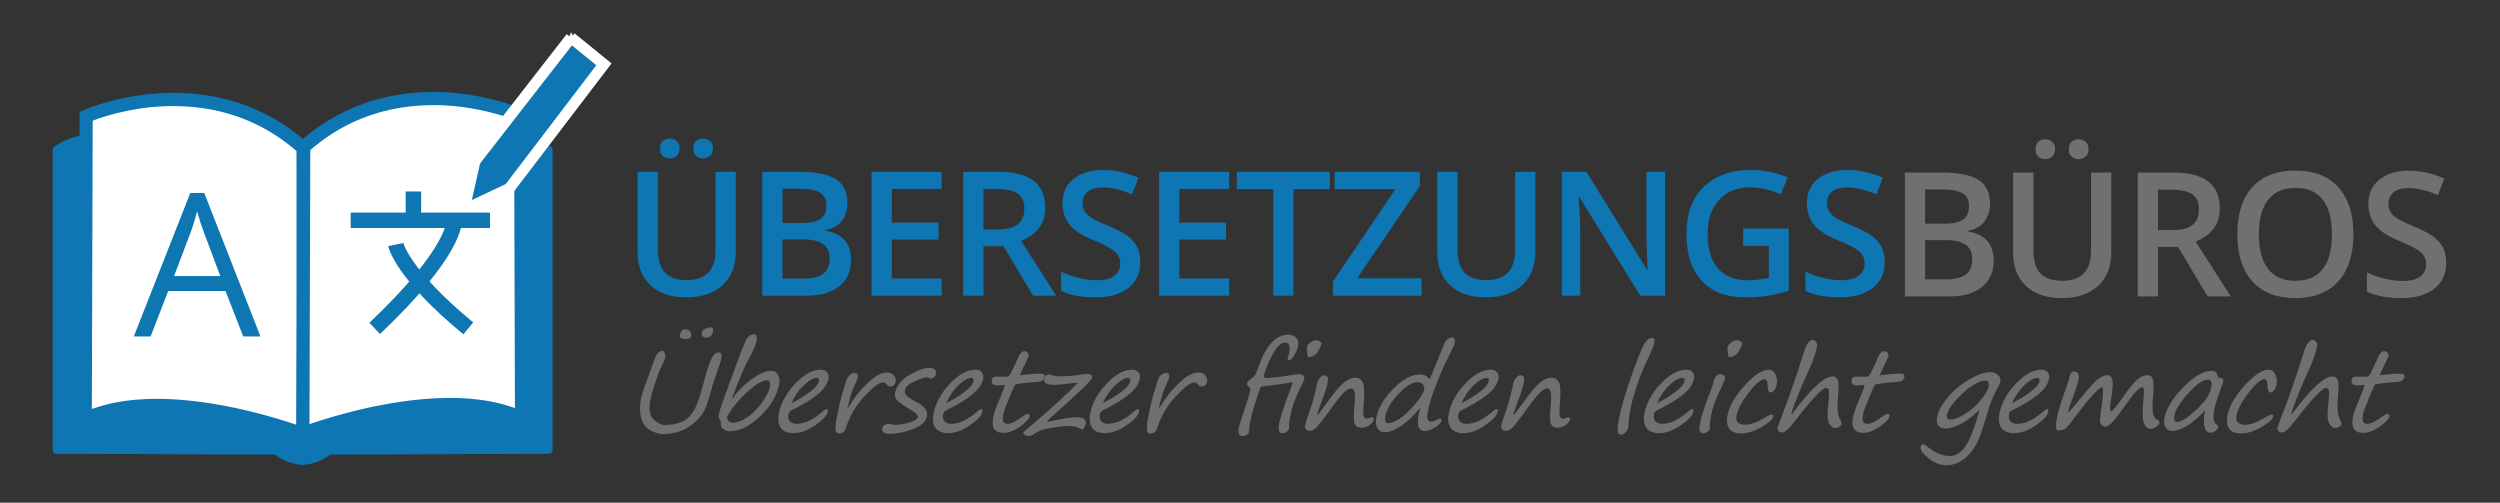
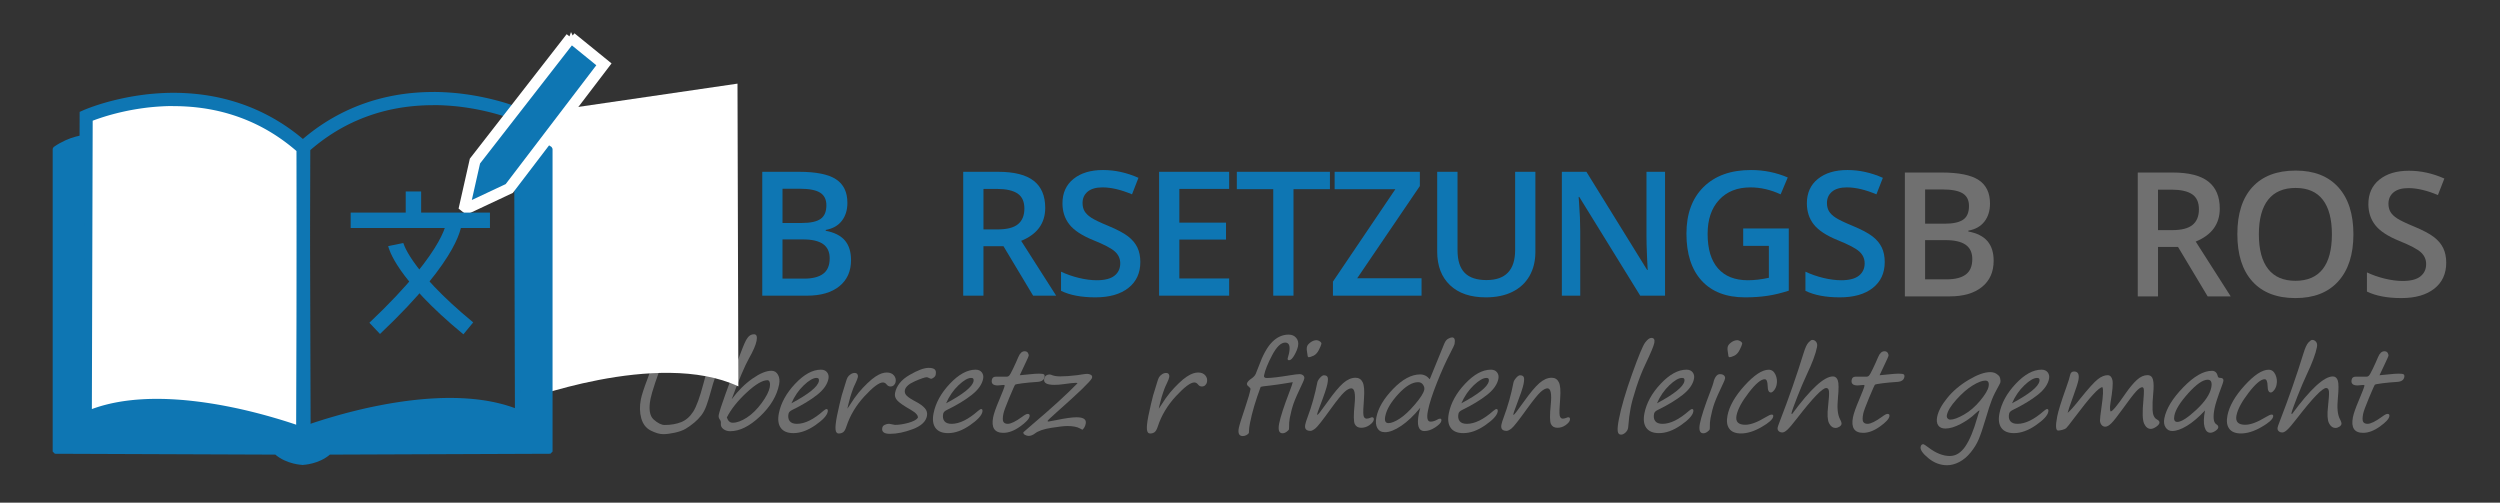
<svg xmlns="http://www.w3.org/2000/svg" width="100%" height="100%" viewBox="0 0 567 114" xml:space="preserve" style="fill-rule:evenodd;clip-rule:evenodd;stroke-miterlimit:1;">
  <rect x="0" y="0" width="567" height="114" fill="#333333" stroke="none" />
  <path d="M166.874,38.965l0,18.176c0,2.075 -0.445,3.891 -1.335,5.447c-0.891,1.557 -2.178,2.754 -3.862,3.593c-1.685,0.839 -3.699,1.259 -6.043,1.259c-3.484,0 -6.193,-0.922 -8.128,-2.767c-1.934,-1.844 -2.901,-4.381 -2.901,-7.609l0,-18.099l4.611,0l0,17.773c0,2.318 0.538,4.028 1.614,5.13c1.076,1.102 2.729,1.652 4.958,1.652c4.329,0 6.494,-2.273 6.494,-6.821l0,-17.734l4.592,0Zm-17.177,-5.284c0,-0.794 0.214,-1.367 0.643,-1.72c0.43,-0.352 0.952,-0.528 1.566,-0.528c0.679,0 1.22,0.199 1.624,0.596c0.403,0.397 0.605,0.948 0.605,1.652c0,0.679 -0.205,1.223 -0.615,1.633c-0.41,0.41 -0.948,0.615 -1.614,0.615c-0.614,0 -1.136,-0.186 -1.566,-0.557c-0.429,-0.372 -0.643,-0.935 -0.643,-1.691Zm7.551,0c0,-0.794 0.214,-1.367 0.644,-1.72c0.429,-0.352 0.951,-0.528 1.565,-0.528c0.679,0 1.224,0.199 1.634,0.596c0.41,0.397 0.614,0.948 0.614,1.652c0,0.692 -0.211,1.239 -0.634,1.643c-0.422,0.403 -0.96,0.605 -1.614,0.605c-0.614,0 -1.136,-0.186 -1.565,-0.557c-0.43,-0.372 -0.644,-0.935 -0.644,-1.691Z" style="fill:#0e76b3;fill-rule:nonzero;" />
  <path d="M172.88,38.965l8.338,0c3.869,0 6.664,0.564 8.387,1.691c1.723,1.127 2.584,2.907 2.584,5.341c0,1.64 -0.422,3.004 -1.268,4.093c-0.845,1.089 -2.062,1.774 -3.65,2.056l0,0.192c1.972,0.371 3.423,1.105 4.352,2.2c0.928,1.095 1.393,2.578 1.393,4.448c0,2.523 -0.881,4.499 -2.642,5.927c-1.762,1.429 -4.211,2.143 -7.35,2.143l-10.144,0l0,-28.091Zm4.592,11.605l4.419,0c1.921,0 3.324,-0.304 4.208,-0.913c0.883,-0.608 1.325,-1.642 1.325,-3.103c0,-1.319 -0.477,-2.273 -1.431,-2.862c-0.954,-0.59 -2.469,-0.884 -4.544,-0.884l-3.977,0l0,7.762Zm0,3.728l0,8.896l4.88,0c1.921,0 3.372,-0.369 4.352,-1.105c0.98,-0.737 1.47,-1.899 1.47,-3.487c0,-1.461 -0.5,-2.543 -1.499,-3.248c-0.999,-0.704 -2.517,-1.056 -4.554,-1.056l-4.649,0Z" style="fill:#0e76b3;fill-rule:nonzero;" />
-   <path d="M213.566,67.056l-15.89,0l0,-28.091l15.89,0l0,3.881l-11.298,0l0,7.647l10.587,0l0,3.843l-10.587,0l0,8.819l11.298,0l0,3.901Z" style="fill:#0e76b3;fill-rule:nonzero;" />
  <path d="M223.049,52.03l3.19,0c2.139,0 3.689,-0.397 4.65,-1.191c0.96,-0.794 1.441,-1.972 1.441,-3.535c0,-1.589 -0.519,-2.729 -1.557,-3.42c-1.037,-0.692 -2.6,-1.038 -4.688,-1.038l-3.036,0l0,9.184Zm0,3.805l0,11.221l-4.592,0l0,-28.091l7.935,0c3.626,0 6.309,0.679 8.051,2.037c1.742,1.357 2.613,3.407 2.613,6.148c0,3.497 -1.819,5.988 -5.457,7.474l7.936,12.432l-5.226,0l-6.725,-11.221l-4.535,0Z" style="fill:#0e76b3;fill-rule:nonzero;" />
  <path d="M258.625,59.428c0,2.498 -0.903,4.457 -2.709,5.879c-1.806,1.422 -4.298,2.133 -7.474,2.133c-3.177,0 -5.777,-0.493 -7.801,-1.48l0,-4.342c1.281,0.602 2.642,1.076 4.083,1.422c1.441,0.346 2.782,0.519 4.025,0.519c1.819,0 3.161,-0.346 4.025,-1.038c0.865,-0.692 1.297,-1.62 1.297,-2.786c0,-1.05 -0.397,-1.94 -1.191,-2.671c-0.794,-0.73 -2.434,-1.594 -4.919,-2.593c-2.562,-1.038 -4.368,-2.223 -5.418,-3.555c-1.05,-1.332 -1.576,-2.933 -1.576,-4.803c0,-2.345 0.833,-4.189 2.498,-5.534c1.665,-1.345 3.901,-2.018 6.706,-2.018c2.69,0 5.367,0.59 8.031,1.768l-1.46,3.747c-2.498,-1.051 -4.727,-1.576 -6.686,-1.576c-1.486,0 -2.614,0.324 -3.382,0.971c-0.769,0.646 -1.153,1.501 -1.153,2.565c0,0.73 0.154,1.354 0.461,1.873c0.308,0.519 0.814,1.009 1.518,1.47c0.705,0.461 1.973,1.069 3.804,1.825c2.063,0.858 3.574,1.659 4.535,2.402c0.961,0.743 1.665,1.582 2.113,2.517c0.449,0.935 0.673,2.037 0.673,3.305Z" style="fill:#0e76b3;fill-rule:nonzero;" />
  <path d="M278.772,67.056l-15.89,0l0,-28.091l15.89,0l0,3.881l-11.298,0l0,7.647l10.587,0l0,3.843l-10.587,0l0,8.819l11.298,0l0,3.901Z" style="fill:#0e76b3;fill-rule:nonzero;" />
  <path d="M293.366,67.056l-4.592,0l0,-24.152l-8.262,0l0,-3.939l21.116,0l0,3.939l-8.262,0l0,24.152Z" style="fill:#0e76b3;fill-rule:nonzero;" />
  <path d="M322.409,67.056l-20.098,0l0,-3.19l14.161,-20.962l-13.777,0l0,-3.939l19.33,0l0,3.228l-14.219,20.924l14.603,0l0,3.939Z" style="fill:#0e76b3;fill-rule:nonzero;" />
  <path d="M348.224,38.965l0,18.176c0,2.075 -0.445,3.891 -1.335,5.447c-0.891,1.557 -2.178,2.754 -3.862,3.593c-1.685,0.839 -3.699,1.259 -6.043,1.259c-3.484,0 -6.194,-0.922 -8.128,-2.767c-1.934,-1.844 -2.901,-4.381 -2.901,-7.609l0,-18.099l4.611,0l0,17.773c0,2.318 0.538,4.028 1.614,5.13c1.076,1.102 2.729,1.652 4.957,1.652c4.33,0 6.495,-2.273 6.495,-6.821l0,-17.734l4.592,0Z" style="fill:#0e76b3;fill-rule:nonzero;" />
  <path d="M377.632,67.056l-5.63,0l-13.815,-22.385l-0.153,0l0.096,1.249c0.179,2.383 0.269,4.56 0.269,6.533l0,14.603l-4.17,0l0,-28.091l5.572,0l13.777,22.269l0.115,0c-0.026,-0.295 -0.077,-1.368 -0.154,-3.218c-0.077,-1.851 -0.115,-3.296 -0.115,-4.333l0,-14.718l4.208,0l0,28.091Z" style="fill:#0e76b3;fill-rule:nonzero;" />
  <path d="M395.358,51.819l10.337,0l0,14.103c-1.691,0.551 -3.314,0.942 -4.871,1.172c-1.556,0.231 -3.237,0.346 -5.043,0.346c-4.253,0 -7.532,-1.259 -9.838,-3.776c-2.306,-2.517 -3.458,-6.068 -3.458,-10.654c0,-4.521 1.3,-8.06 3.9,-10.615c2.6,-2.556 6.18,-3.834 10.741,-3.834c2.933,0 5.712,0.564 8.338,1.691l-1.614,3.824c-2.28,-1.051 -4.56,-1.576 -6.84,-1.576c-2.997,0 -5.367,0.942 -7.109,2.825c-1.742,1.883 -2.613,4.457 -2.613,7.724c0,3.433 0.785,6.043 2.354,7.829c1.569,1.787 3.827,2.681 6.773,2.681c1.486,0 3.074,-0.186 4.765,-0.557l0,-7.244l-5.822,0l0,-3.939Z" style="fill:#0e76b3;fill-rule:nonzero;" />
  <path d="M427.456,59.428c0,2.498 -0.903,4.457 -2.709,5.879c-1.806,1.422 -4.298,2.133 -7.475,2.133c-3.176,0 -5.777,-0.493 -7.8,-1.48l0,-4.342c1.281,0.602 2.642,1.076 4.083,1.422c1.441,0.346 2.782,0.519 4.025,0.519c1.819,0 3.161,-0.346 4.025,-1.038c0.865,-0.692 1.297,-1.62 1.297,-2.786c0,-1.05 -0.397,-1.94 -1.191,-2.671c-0.794,-0.73 -2.434,-1.594 -4.919,-2.593c-2.562,-1.038 -4.368,-2.223 -5.418,-3.555c-1.051,-1.332 -1.576,-2.933 -1.576,-4.803c0,-2.345 0.833,-4.189 2.498,-5.534c1.665,-1.345 3.9,-2.018 6.706,-2.018c2.69,0 5.367,0.59 8.031,1.768l-1.46,3.747c-2.498,-1.051 -4.727,-1.576 -6.687,-1.576c-1.485,0 -2.613,0.324 -3.381,0.971c-0.769,0.646 -1.153,1.501 -1.153,2.565c0,0.73 0.154,1.354 0.461,1.873c0.308,0.519 0.813,1.009 1.518,1.47c0.704,0.461 1.973,1.069 3.804,1.825c2.063,0.858 3.574,1.659 4.535,2.402c0.96,0.743 1.665,1.582 2.113,2.517c0.449,0.935 0.673,2.037 0.673,3.305Z" style="fill:#0e76b3;fill-rule:nonzero;" />
  <path d="M432.023,39.129l8.339,0c3.868,0 6.664,0.563 8.386,1.69c1.723,1.128 2.585,2.908 2.585,5.342c0,1.639 -0.423,3.004 -1.268,4.092c-0.846,1.089 -2.063,1.775 -3.651,2.056l0,0.192c1.973,0.372 3.423,1.105 4.352,2.2c0.929,1.096 1.393,2.578 1.393,4.448c0,2.524 -0.881,4.5 -2.642,5.928c-1.761,1.428 -4.211,2.142 -7.349,2.142l-10.145,0l0,-28.09Zm4.592,11.605l4.419,0c1.921,0 3.324,-0.304 4.208,-0.913c0.884,-0.608 1.326,-1.643 1.326,-3.103c0,-1.319 -0.478,-2.274 -1.432,-2.863c-0.954,-0.589 -2.469,-0.884 -4.544,-0.884l-3.977,0l0,7.763Zm0,3.727l0,8.896l4.88,0c1.922,0 3.372,-0.368 4.352,-1.104c0.98,-0.737 1.47,-1.899 1.47,-3.488c0,-1.46 -0.5,-2.542 -1.499,-3.247c-0.999,-0.704 -2.517,-1.057 -4.553,-1.057l-4.65,0Z" style="fill:#707070;fill-rule:nonzero;" />
-   <path d="M478.839,39.129l0,18.176c0,2.075 -0.446,3.891 -1.336,5.447c-0.89,1.556 -2.177,2.754 -3.862,3.593c-1.684,0.839 -3.699,1.259 -6.043,1.259c-3.484,0 -6.193,-0.923 -8.127,-2.767c-1.934,-1.845 -2.901,-4.381 -2.901,-7.609l0,-18.099l4.611,0l0,17.772c0,2.319 0.538,4.029 1.614,5.131c1.076,1.101 2.728,1.652 4.957,1.652c4.33,0 6.494,-2.274 6.494,-6.821l0,-17.734l4.593,0Zm-17.178,-5.284c0,-0.794 0.215,-1.368 0.644,-1.72c0.429,-0.352 0.951,-0.528 1.566,-0.528c0.679,0 1.22,0.198 1.623,0.595c0.404,0.397 0.606,0.948 0.606,1.653c0,0.679 -0.205,1.223 -0.615,1.633c-0.41,0.41 -0.948,0.615 -1.614,0.615c-0.615,0 -1.137,-0.186 -1.566,-0.557c-0.429,-0.372 -0.644,-0.935 -0.644,-1.691Zm7.551,0c0,-0.794 0.215,-1.368 0.644,-1.72c0.429,-0.352 0.951,-0.528 1.566,-0.528c0.679,0 1.223,0.198 1.633,0.595c0.41,0.397 0.615,0.948 0.615,1.653c0,0.692 -0.211,1.239 -0.634,1.643c-0.423,0.403 -0.961,0.605 -1.614,0.605c-0.615,0 -1.137,-0.186 -1.566,-0.557c-0.429,-0.372 -0.644,-0.935 -0.644,-1.691Z" style="fill:#707070;fill-rule:nonzero;" />
  <path d="M489.436,52.194l3.19,0c2.139,0 3.689,-0.397 4.649,-1.191c0.961,-0.794 1.441,-1.973 1.441,-3.536c0,-1.588 -0.518,-2.728 -1.556,-3.42c-1.037,-0.691 -2.6,-1.037 -4.688,-1.037l-3.036,0l0,9.184Zm0,3.804l0,11.221l-4.592,0l0,-28.09l7.935,0c3.625,0 6.309,0.679 8.051,2.036c1.742,1.358 2.613,3.408 2.613,6.149c0,3.497 -1.819,5.988 -5.457,7.474l7.936,12.431l-5.227,0l-6.724,-11.221l-4.535,0Z" style="fill:#707070;fill-rule:nonzero;" />
  <path d="M533.754,53.136c0,4.572 -1.143,8.127 -3.43,10.663c-2.286,2.536 -5.524,3.805 -9.712,3.805c-4.24,0 -7.497,-1.259 -9.77,-3.776c-2.274,-2.517 -3.411,-6.094 -3.411,-10.731c0,-4.637 1.143,-8.198 3.43,-10.683c2.286,-2.485 5.549,-3.727 9.789,-3.727c4.176,0 7.404,1.261 9.684,3.785c2.28,2.523 3.42,6.078 3.42,10.664Zm-21.443,0c0,3.458 0.699,6.081 2.095,7.868c1.396,1.787 3.465,2.68 6.206,2.68c2.728,0 4.787,-0.884 6.177,-2.652c1.39,-1.767 2.085,-4.4 2.085,-7.896c0,-3.446 -0.689,-6.059 -2.066,-7.84c-1.377,-1.78 -3.429,-2.67 -6.158,-2.67c-2.754,0 -4.832,0.89 -6.235,2.67c-1.402,1.781 -2.104,4.394 -2.104,7.84Z" style="fill:#707070;fill-rule:nonzero;" />
  <path d="M554.804,59.591c0,2.498 -0.903,4.458 -2.709,5.88c-1.806,1.422 -4.298,2.133 -7.474,2.133c-3.177,0 -5.777,-0.494 -7.801,-1.48l0,-4.342c1.281,0.602 2.642,1.076 4.083,1.422c1.441,0.345 2.783,0.518 4.025,0.518c1.819,0 3.161,-0.345 4.025,-1.037c0.865,-0.692 1.297,-1.621 1.297,-2.786c0,-1.051 -0.397,-1.941 -1.191,-2.671c-0.794,-0.73 -2.434,-1.595 -4.919,-2.594c-2.561,-1.037 -4.368,-2.222 -5.418,-3.554c-1.05,-1.333 -1.575,-2.934 -1.575,-4.804c0,-2.344 0.832,-4.188 2.497,-5.533c1.666,-1.345 3.901,-2.018 6.706,-2.018c2.69,0 5.367,0.589 8.031,1.768l-1.46,3.747c-2.498,-1.051 -4.727,-1.576 -6.686,-1.576c-1.486,0 -2.613,0.323 -3.382,0.97c-0.769,0.647 -1.153,1.502 -1.153,2.565c0,0.73 0.154,1.355 0.461,1.874c0.308,0.518 0.814,1.008 1.518,1.47c0.705,0.461 1.973,1.069 3.805,1.825c2.062,0.858 3.573,1.659 4.534,2.402c0.961,0.743 1.665,1.582 2.114,2.517c0.448,0.935 0.672,2.036 0.672,3.304Z" style="fill:#707070;fill-rule:nonzero;" />
  <path d="M150.414,98.467c-0.809,0 -1.749,-0.273 -2.819,-0.818c-1.071,-0.544 -1.789,-1.469 -2.155,-2.774c-0.365,-1.304 -0.396,-2.741 -0.091,-4.31c0.183,-0.941 0.697,-2.522 1.542,-4.743c0.152,-0.404 0.385,-1.048 0.697,-1.932c0.606,-1.758 0.995,-2.815 1.167,-3.17c0.173,-0.355 0.391,-0.638 0.655,-0.849c0.263,-0.21 0.544,-0.315 0.841,-0.315c0.207,0 0.381,0.196 0.524,0.588c0.142,0.392 0.193,0.695 0.151,0.91c-0.032,0.165 -0.367,0.912 -1.006,2.242c-0.328,0.669 -0.772,1.851 -1.333,3.548c-0.561,1.697 -0.909,2.892 -1.044,3.585c-0.451,2.32 -0.214,3.893 0.711,4.719c0.926,0.825 1.756,1.238 2.491,1.238c1.42,0 2.669,-0.217 3.748,-0.65c1.08,-0.433 1.986,-1.22 2.719,-2.359c0.734,-1.14 1.508,-3.257 2.325,-6.354c0.829,-3.162 1.475,-5.133 1.936,-5.913c0.461,-0.78 0.977,-1.17 1.546,-1.17c0.562,0 0.753,0.458 0.575,1.374c-0.151,0.776 -0.559,2.048 -1.224,3.815c-0.418,1.089 -0.819,2.365 -1.202,3.826c-0.316,1.156 -0.633,2.174 -0.953,3.053c-0.319,0.88 -0.705,1.612 -1.158,2.199c-0.452,0.586 -0.986,1.135 -1.602,1.647c-0.615,0.512 -1.242,0.962 -1.878,1.35c-0.637,0.388 -1.471,0.695 -2.502,0.922c-1.031,0.227 -1.918,0.341 -2.661,0.341Zm9.681,-21.896c-0.314,0 -0.559,-0.109 -0.735,-0.328c-0.176,-0.219 -0.235,-0.481 -0.175,-0.787c0.062,-0.322 0.184,-0.557 0.366,-0.706c0.182,-0.148 0.614,-0.301 1.297,-0.458l0.195,-0.049c0.244,-0.066 0.433,-0.009 0.567,0.173c0.134,0.182 0.168,0.442 0.102,0.78c-0.178,0.917 -0.717,1.375 -1.617,1.375Zm-4.709,0.334c-0.19,0 -0.453,-0.062 -0.788,-0.185c-0.335,-0.124 -0.484,-0.281 -0.447,-0.471c0.201,-1.032 0.586,-1.548 1.156,-1.548c0.528,0 0.923,0.144 1.185,0.433c0.261,0.289 0.342,0.694 0.241,1.214c-0.073,0.372 -0.522,0.557 -1.347,0.557Z" style="fill:#707070;fill-rule:nonzero;" />
  <path d="M165.942,90.553c1.431,-1.924 2.997,-3.482 4.698,-4.675c1.702,-1.193 3.143,-1.79 4.324,-1.79c0.652,0 1.146,0.302 1.483,0.904c0.337,0.603 0.421,1.338 0.253,2.205c-0.499,2.568 -1.935,4.976 -4.309,7.226c-2.373,2.25 -4.638,3.375 -6.792,3.375c-0.587,0 -1.094,-0.159 -1.524,-0.477c-0.429,-0.318 -0.626,-0.716 -0.591,-1.195c0.042,-0.388 -0.013,-0.677 -0.166,-0.867c-0.286,-0.355 -0.39,-0.735 -0.311,-1.139c0.146,-0.751 0.664,-2.357 1.556,-4.818l2.715,-7.406c0.92,-2.485 1.539,-4.021 1.855,-4.607c0.316,-0.586 0.617,-0.978 0.904,-1.176c0.286,-0.198 0.611,-0.298 0.974,-0.298c0.578,0 0.77,0.5 0.576,1.499c-0.185,0.949 -0.761,2.279 -1.729,3.988c-0.931,1.643 -2.236,4.727 -3.916,9.251Zm-1.099,4.124c0.274,0.801 0.716,1.201 1.327,1.201c0.941,0 2.012,-0.39 3.212,-1.17c1.2,-0.78 2.32,-1.878 3.359,-3.294c1.039,-1.416 1.653,-2.611 1.842,-3.586c0.085,-0.437 0.08,-0.813 -0.016,-1.127c-0.096,-0.313 -0.264,-0.47 -0.503,-0.47c-1.148,0 -2.732,0.939 -4.752,2.817c-2.021,1.879 -3.51,3.755 -4.469,5.629Z" style="fill:#707070;fill-rule:nonzero;" />
  <path d="M187.724,93.402c-0.163,0.842 -1.106,1.857 -2.827,3.046c-1.722,1.189 -3.375,1.784 -4.96,1.784c-1.329,0 -2.279,-0.393 -2.849,-1.177c-0.57,-0.784 -0.719,-1.878 -0.446,-3.282c0.459,-2.361 1.693,-4.607 3.7,-6.737c2.008,-2.13 3.957,-3.195 5.847,-3.195c0.62,0 1.086,0.202 1.4,0.607c0.313,0.404 0.415,0.891 0.304,1.461c-0.247,1.271 -1.107,2.489 -2.58,3.653c-1.473,1.164 -3.363,2.308 -5.671,3.431c-0.472,0.223 -0.743,0.512 -0.812,0.867c-0.133,0.685 -0.042,1.234 0.274,1.647c0.316,0.413 0.862,0.619 1.638,0.619c1.776,0 3.779,-0.982 6.01,-2.947c0.326,-0.273 0.558,-0.409 0.699,-0.409c0.264,0 0.355,0.21 0.273,0.632Zm-8.231,-1.932c3.905,-2.081 5.98,-3.753 6.226,-5.016c0.096,-0.496 -0.079,-0.743 -0.525,-0.743c-0.759,0 -1.724,0.557 -2.894,1.672c-1.171,1.114 -2.106,2.477 -2.807,4.087Z" style="fill:#707070;fill-rule:nonzero;" />
  <path d="M192.193,92.683c0.112,-0.148 0.251,-0.355 0.418,-0.619c0.812,-1.288 1.524,-2.297 2.136,-3.028c0.613,-0.731 1.267,-1.43 1.963,-2.099c0.695,-0.669 1.31,-1.177 1.844,-1.524c0.534,-0.346 1.004,-0.588 1.41,-0.724c0.406,-0.136 0.787,-0.204 1.142,-0.204c0.718,0 1.262,0.216 1.632,0.65c0.37,0.433 0.499,0.939 0.387,1.517c-0.05,0.256 -0.176,0.487 -0.377,0.693c-0.201,0.207 -0.467,0.31 -0.797,0.31c-0.347,0 -0.635,-0.153 -0.864,-0.458c-0.238,-0.306 -0.518,-0.458 -0.84,-0.458c-0.859,0 -2.25,1.04 -4.174,3.121c-1.923,2.08 -3.293,4.371 -4.11,6.873c-0.207,0.644 -0.447,1.069 -0.718,1.276c-0.272,0.206 -0.618,0.309 -1.039,0.309c-0.404,0 -0.639,-0.301 -0.703,-0.904c-0.065,-0.603 0.042,-1.618 0.319,-3.046c0.076,-0.389 0.262,-1.243 0.561,-2.564c0.352,-1.561 0.696,-2.82 1.031,-3.777c0.055,-0.157 0.168,-0.525 0.338,-1.103c0.181,-0.635 0.34,-1.077 0.474,-1.325c0.135,-0.247 0.358,-0.479 0.668,-0.693c0.31,-0.215 0.622,-0.322 0.935,-0.322c0.306,0 0.516,0.097 0.631,0.291c0.115,0.194 0.151,0.402 0.108,0.625c-0.063,0.322 -0.234,0.776 -0.513,1.362c-0.316,0.653 -0.515,1.103 -0.597,1.35c-0.079,0.281 -0.181,0.574 -0.307,0.88c-0.151,0.355 -0.415,1.288 -0.791,2.799l-0.102,0.458l-0.065,0.334Z" style="fill:#707070;fill-rule:nonzero;" />
  <path d="M208.168,94.764c0.104,-0.537 -0.437,-1.148 -1.625,-1.833c-1.509,-0.859 -2.509,-1.546 -2.999,-2.062c-0.49,-0.516 -0.673,-1.092 -0.55,-1.728c0.32,-1.643 1.408,-3.005 3.266,-4.087c1.857,-1.081 3.306,-1.622 4.346,-1.622c0.669,0 1.131,0.116 1.388,0.347c0.256,0.231 0.329,0.631 0.218,1.201c-0.049,0.256 -0.201,0.475 -0.455,0.656c-0.255,0.182 -0.444,0.273 -0.567,0.273c-0.091,0 -0.257,-0.062 -0.497,-0.186c-0.242,-0.115 -0.404,-0.173 -0.486,-0.173c-0.413,0 -1.31,0.301 -2.69,0.904c-1.38,0.603 -2.144,1.284 -2.292,2.043c-0.09,0.463 0.052,0.882 0.424,1.257c0.373,0.376 1.085,0.836 2.135,1.381c0.846,0.446 1.498,0.923 1.957,1.431c0.459,0.507 0.621,1.104 0.488,1.789c-0.246,1.263 -1.309,2.252 -3.19,2.966c-1.881,0.714 -3.614,1.072 -5.199,1.072c-1.337,0 -1.918,-0.455 -1.741,-1.363c0.061,-0.314 0.256,-0.545 0.586,-0.693c0.331,-0.149 0.649,-0.223 0.954,-0.223c0.124,0 0.351,0.041 0.682,0.124c0.322,0.082 0.537,0.123 0.645,0.123c0.916,0 1.928,-0.152 3.036,-0.458c1.108,-0.305 1.83,-0.685 2.166,-1.139Z" style="fill:#707070;fill-rule:nonzero;" />
  <path d="M222.806,93.402c-0.164,0.842 -1.106,1.857 -2.828,3.046c-1.721,1.189 -3.374,1.784 -4.96,1.784c-1.329,0 -2.279,-0.393 -2.849,-1.177c-0.569,-0.784 -0.718,-1.878 -0.445,-3.282c0.459,-2.361 1.692,-4.607 3.7,-6.737c2.007,-2.13 3.956,-3.195 5.847,-3.195c0.619,0 1.086,0.202 1.399,0.607c0.314,0.404 0.415,0.891 0.304,1.461c-0.247,1.271 -1.107,2.489 -2.58,3.653c-1.473,1.164 -3.363,2.308 -5.67,3.431c-0.473,0.223 -0.744,0.512 -0.813,0.867c-0.133,0.685 -0.041,1.234 0.275,1.647c0.316,0.413 0.862,0.619 1.638,0.619c1.775,0 3.778,-0.982 6.01,-2.947c0.325,-0.273 0.558,-0.409 0.698,-0.409c0.265,0 0.356,0.21 0.274,0.632Zm-8.232,-1.932c3.905,-2.081 5.981,-3.753 6.226,-5.016c0.096,-0.496 -0.078,-0.743 -0.524,-0.743c-0.76,0 -1.725,0.557 -2.895,1.672c-1.17,1.114 -2.106,2.477 -2.807,4.087Z" style="fill:#707070;fill-rule:nonzero;" />
  <path d="M231.287,85.104c0.863,-0.066 1.679,-0.145 2.448,-0.235c0.759,-0.083 1.386,-0.124 1.882,-0.124c0.627,0 1.012,0.058 1.155,0.173c0.143,0.116 0.186,0.318 0.13,0.607c-0.13,0.669 -0.667,1.032 -1.612,1.09c-1.211,0.074 -2.333,0.177 -3.366,0.309c-1.033,0.133 -1.597,0.242 -1.693,0.329c-0.095,0.086 -0.536,1.069 -1.322,2.947c-0.786,1.878 -1.234,3.098 -1.343,3.66c-0.176,0.908 -0.174,1.513 0.007,1.814c0.18,0.301 0.51,0.452 0.989,0.452c0.71,0 1.8,-0.532 3.271,-1.597c0.572,-0.438 0.99,-0.657 1.254,-0.657c0.355,0 0.496,0.19 0.422,0.57c-0.116,0.594 -0.837,1.364 -2.164,2.31c-1.328,0.945 -2.59,1.418 -3.787,1.418c-1.998,0 -2.768,-1.177 -2.311,-3.53c0.165,-0.85 0.628,-2.167 1.387,-3.951c0.75,-1.775 1.159,-2.84 1.228,-3.195c0.024,-0.124 -0.063,-0.186 -0.261,-0.186l-1.31,0.112c-1.056,0 -1.503,-0.421 -1.339,-1.263c0.093,-0.479 0.383,-0.719 0.87,-0.719l2.551,0c0.174,0 0.342,-0.078 0.504,-0.235c0.163,-0.157 0.459,-0.683 0.889,-1.579c0.43,-0.896 0.83,-1.781 1.198,-2.657c0.366,-0.866 0.839,-1.3 1.417,-1.3c0.355,0 0.607,0.124 0.757,0.372c0.15,0.247 0.204,0.478 0.163,0.693c-0.023,0.116 -0.286,0.706 -0.79,1.771l-1.224,2.601Z" style="fill:#707070;fill-rule:nonzero;" />
  <path d="M245.486,97.464c-0.197,-0.091 -0.384,-0.19 -0.561,-0.298c-0.656,-0.363 -1.603,-0.544 -2.842,-0.544c-0.718,0 -1.942,0.138 -3.672,0.414c-1.73,0.277 -2.955,0.7 -3.677,1.27c-0.493,0.371 -0.971,0.557 -1.433,0.557c-0.256,0 -0.529,-0.074 -0.818,-0.223c-0.289,-0.148 -0.417,-0.351 -0.384,-0.607c0.472,-0.429 1.118,-0.99 1.938,-1.684c4.459,-3.781 7.9,-6.919 10.325,-9.412c-0.018,-0.075 -0.143,-0.112 -0.374,-0.112c-0.438,0 -1.391,0.104 -2.859,0.31c-0.664,0.099 -1.342,0.149 -2.036,0.149c-1.692,0 -2.452,-0.446 -2.279,-1.338c0.132,-0.677 0.574,-1.015 1.325,-1.015c0.041,0 0.116,0.02 0.223,0.061c0.546,0.248 1.241,0.372 2.083,0.372c1.114,0 2.391,-0.091 3.83,-0.272c0.145,-0.025 0.315,-0.05 0.51,-0.075c0.185,-0.016 0.402,-0.049 0.651,-0.099c0.495,-0.082 0.883,-0.124 1.163,-0.124c0.281,0 0.553,0.075 0.818,0.223c0.264,0.149 0.343,0.388 0.238,0.718l-0.022,0.05c-0.322,0.718 -3.009,3.311 -8.064,7.778c-1.217,1.081 -1.882,1.721 -1.995,1.919c0.017,0.083 0.092,0.124 0.224,0.124c0.115,0 0.715,-0.111 1.798,-0.334c2.031,-0.421 3.55,-0.632 4.557,-0.632c1.577,0 2.272,0.479 2.086,1.437c-0.117,0.602 -0.368,1.065 -0.753,1.387Z" style="fill:#707070;fill-rule:nonzero;" />
-   <path d="M258.346,93.402c-0.164,0.842 -1.107,1.857 -2.828,3.046c-1.721,1.189 -3.375,1.784 -4.96,1.784c-1.329,0 -2.279,-0.393 -2.849,-1.177c-0.57,-0.784 -0.718,-1.878 -0.446,-3.282c0.459,-2.361 1.693,-4.607 3.7,-6.737c2.008,-2.13 3.957,-3.195 5.848,-3.195c0.619,0 1.085,0.202 1.399,0.607c0.313,0.404 0.415,0.891 0.304,1.461c-0.247,1.271 -1.107,2.489 -2.58,3.653c-1.473,1.164 -3.363,2.308 -5.67,3.431c-0.473,0.223 -0.744,0.512 -0.813,0.867c-0.133,0.685 -0.042,1.234 0.274,1.647c0.316,0.413 0.862,0.619 1.639,0.619c1.775,0 3.778,-0.982 6.009,-2.947c0.326,-0.273 0.559,-0.409 0.699,-0.409c0.264,0 0.355,0.21 0.274,0.632Zm-8.232,-1.932c3.905,-2.081 5.98,-3.753 6.226,-5.016c0.096,-0.496 -0.079,-0.743 -0.524,-0.743c-0.76,0 -1.725,0.557 -2.895,1.672c-1.171,1.114 -2.106,2.477 -2.807,4.087Z" style="fill:#707070;fill-rule:nonzero;" />
  <path d="M262.814,92.683c0.112,-0.148 0.251,-0.355 0.418,-0.619c0.812,-1.288 1.524,-2.297 2.137,-3.028c0.612,-0.731 1.266,-1.43 1.962,-2.099c0.695,-0.669 1.31,-1.177 1.844,-1.524c0.534,-0.346 1.004,-0.588 1.41,-0.724c0.407,-0.136 0.787,-0.204 1.142,-0.204c0.719,0 1.263,0.216 1.632,0.65c0.37,0.433 0.499,0.939 0.387,1.517c-0.05,0.256 -0.175,0.487 -0.377,0.693c-0.201,0.207 -0.466,0.31 -0.797,0.31c-0.346,0 -0.635,-0.153 -0.864,-0.458c-0.238,-0.306 -0.518,-0.458 -0.84,-0.458c-0.859,0 -2.25,1.04 -4.173,3.121c-1.924,2.08 -3.294,4.371 -4.111,6.873c-0.207,0.644 -0.447,1.069 -0.718,1.276c-0.271,0.206 -0.618,0.309 -1.039,0.309c-0.404,0 -0.639,-0.301 -0.703,-0.904c-0.065,-0.603 0.042,-1.618 0.319,-3.046c0.076,-0.389 0.263,-1.243 0.561,-2.564c0.353,-1.561 0.696,-2.82 1.031,-3.777c0.055,-0.157 0.168,-0.525 0.338,-1.103c0.182,-0.635 0.34,-1.077 0.475,-1.325c0.134,-0.247 0.357,-0.479 0.667,-0.693c0.31,-0.215 0.622,-0.322 0.936,-0.322c0.305,0 0.515,0.097 0.63,0.291c0.115,0.194 0.151,0.402 0.108,0.625c-0.063,0.322 -0.233,0.776 -0.513,1.362c-0.316,0.653 -0.515,1.103 -0.596,1.35c-0.08,0.281 -0.182,0.574 -0.307,0.88c-0.152,0.355 -0.416,1.288 -0.792,2.799l-0.102,0.458l-0.065,0.334Z" style="fill:#707070;fill-rule:nonzero;" />
  <path d="M283.249,98.17c-0.098,0.206 -0.289,0.379 -0.572,0.52c-0.283,0.14 -0.553,0.21 -0.809,0.21c-0.842,0 -1.143,-0.615 -0.904,-1.845c0.114,-0.586 0.63,-2.246 1.55,-4.979c0.565,-1.676 0.932,-2.947 1.1,-3.814c0.029,-0.149 -0.106,-0.343 -0.407,-0.582c-0.31,-0.231 -0.443,-0.458 -0.4,-0.681c0.069,-0.355 0.412,-0.739 1.029,-1.152c0.475,-0.322 0.799,-0.681 0.971,-1.077c0.172,-0.397 0.388,-0.946 0.649,-1.648c0.918,-2.559 1.935,-4.404 3.051,-5.536c1.116,-1.131 2.367,-1.696 3.754,-1.696c0.735,0 1.31,0.25 1.724,0.749c0.415,0.5 0.55,1.121 0.406,1.864c-0.117,0.603 -0.392,1.286 -0.826,2.05c-0.433,0.763 -0.831,1.145 -1.195,1.145c-0.272,0 -0.382,-0.136 -0.329,-0.409l0.32,-1.201c0.31,-1.593 0.019,-2.39 -0.872,-2.39c-0.966,0 -1.951,0.947 -2.956,2.842c-1.004,1.895 -1.621,3.437 -1.852,4.626c-0.074,0.38 0.137,0.569 0.632,0.569c0.983,0 2.817,-0.218 5.503,-0.656c0.904,-0.148 1.529,-0.223 1.876,-0.223c0.388,0 0.684,0.101 0.888,0.304c0.204,0.202 0.283,0.427 0.234,0.675c-0.048,0.247 -0.169,0.573 -0.363,0.978c-1.043,2.18 -1.73,3.74 -2.062,4.681c-0.332,0.942 -0.623,2.06 -0.875,3.357c-0.122,0.627 -0.173,1.333 -0.152,2.117c0.004,0.149 -0.003,0.273 -0.022,0.372c-0.029,0.148 -0.203,0.34 -0.521,0.576c-0.318,0.235 -0.63,0.353 -0.936,0.353c-0.801,0 -1.058,-0.735 -0.772,-2.205c0.292,-1.502 1.072,-3.905 2.342,-7.208c0.441,-1.164 0.689,-1.89 0.746,-2.179c-2.629,0.437 -4.358,0.693 -5.19,0.768c-1.221,0.123 -1.919,0.227 -2.091,0.309c-1.151,3.072 -1.959,5.809 -2.426,8.211c-0.14,0.718 -0.21,1.251 -0.212,1.598c-0.005,0.322 -0.015,0.524 -0.031,0.607Zm13.576,-17.153c-0.173,0 -0.269,-0.186 -0.288,-0.557c-0.01,-0.116 -0.031,-0.244 -0.061,-0.384c-0.119,-0.537 -0.14,-1.003 -0.063,-1.4c0.064,-0.33 0.326,-0.666 0.785,-1.009c0.458,-0.343 0.927,-0.514 1.406,-0.514c0.24,0 0.49,0.093 0.751,0.279c0.261,0.185 0.375,0.365 0.341,0.538c-0.053,0.273 -0.244,0.735 -0.573,1.387c-0.329,0.653 -0.736,1.092 -1.222,1.319c-0.486,0.227 -0.845,0.341 -1.076,0.341Z" style="fill:#707070;fill-rule:nonzero;" />
  <path d="M306.47,88.076c-0.43,0 -0.953,0.281 -1.57,0.842c-0.616,0.562 -1.635,1.821 -3.056,3.778c-1.881,2.625 -3.057,4.12 -3.528,4.483c-0.471,0.363 -0.839,0.545 -1.103,0.545c-0.974,0 -1.37,-0.471 -1.187,-1.412c0.077,-0.396 0.253,-0.958 0.526,-1.684c0.939,-2.494 1.677,-5.123 2.214,-7.889c0.061,-0.314 0.263,-0.663 0.606,-1.047c0.343,-0.384 0.635,-0.576 0.874,-0.576c0.429,0 0.709,0.132 0.839,0.397c0.131,0.264 0.118,0.796 -0.038,1.597c-0.162,0.834 -0.743,2.551 -1.744,5.152c-0.332,0.859 -0.521,1.404 -0.566,1.635c-0.025,0.132 -0.005,0.198 0.061,0.198c0.124,0 0.889,-0.987 2.297,-2.96c1.422,-2.006 2.6,-3.418 3.535,-4.235c0.935,-0.818 1.869,-1.226 2.802,-1.226c0.743,0 1.282,0.338 1.617,1.015c0.335,0.677 0.436,1.911 0.302,3.703c-0.165,2.039 -0.203,3.309 -0.115,3.808c0.089,0.5 0.335,0.75 0.74,0.75c0.256,0 0.596,-0.091 1.019,-0.273c0.072,-0.033 0.125,-0.049 0.158,-0.049c0.355,0 0.493,0.206 0.412,0.619c-0.07,0.363 -0.389,0.749 -0.955,1.158c-0.567,0.408 -1.193,0.613 -1.878,0.613c-0.702,0 -1.191,-0.279 -1.466,-0.836c-0.276,-0.557 -0.29,-2.046 -0.043,-4.465c0.241,-2.427 -0.01,-3.641 -0.753,-3.641Z" style="fill:#707070;fill-rule:nonzero;" />
  <path d="M322.118,92.473c-1.451,1.775 -2.89,3.143 -4.315,4.105c-1.425,0.962 -2.658,1.443 -3.699,1.443c-0.8,0 -1.374,-0.308 -1.721,-0.923c-0.347,-0.615 -0.421,-1.434 -0.222,-2.458c0.406,-2.089 1.671,-4.231 3.794,-6.428c2.124,-2.196 4.168,-3.294 6.133,-3.294c0.859,0 1.584,0.368 2.176,1.102l3.308,-8.099c0.232,-0.553 0.533,-0.925 0.904,-1.115c0.372,-0.19 0.652,-0.285 0.842,-0.285c0.578,0 0.768,0.512 0.569,1.536c-0.036,0.182 -0.357,0.859 -0.965,2.031c-0.956,1.817 -1.961,4.048 -3.016,6.694c-1.055,2.646 -1.739,4.77 -2.05,6.372c-0.321,1.651 -0.122,2.477 0.596,2.477c0.462,0 0.971,-0.153 1.526,-0.458c0.235,-0.149 0.443,-0.223 0.625,-0.223c0.264,0 0.363,0.173 0.295,0.52c-0.082,0.421 -0.546,0.908 -1.392,1.461c-0.847,0.553 -1.658,0.83 -2.434,0.83c-1.362,0 -1.788,-1.313 -1.278,-3.938c0.087,-0.446 0.195,-0.896 0.324,-1.35Zm-0.495,-5.796c-1.338,0 -2.839,0.906 -4.504,2.718c-1.665,1.812 -2.647,3.486 -2.946,5.022c-0.2,1.032 0.042,1.548 0.727,1.548c0.644,0 1.492,-0.338 2.545,-1.015c1.052,-0.677 2.209,-1.757 3.471,-3.239c1.263,-1.482 1.966,-2.595 2.111,-3.338c0.07,-0.363 -0.024,-0.736 -0.284,-1.12c-0.26,-0.384 -0.633,-0.576 -1.12,-0.576Z" style="fill:#707070;fill-rule:nonzero;" />
  <path d="M339.667,93.402c-0.164,0.842 -1.106,1.857 -2.828,3.046c-1.721,1.189 -3.374,1.784 -4.96,1.784c-1.329,0 -2.278,-0.393 -2.848,-1.177c-0.57,-0.784 -0.719,-1.878 -0.446,-3.282c0.459,-2.361 1.692,-4.607 3.7,-6.737c2.007,-2.13 3.956,-3.195 5.847,-3.195c0.619,0 1.086,0.202 1.399,0.607c0.314,0.404 0.415,0.891 0.304,1.461c-0.247,1.271 -1.107,2.489 -2.58,3.653c-1.473,1.164 -3.363,2.308 -5.67,3.431c-0.473,0.223 -0.743,0.512 -0.812,0.867c-0.134,0.685 -0.042,1.234 0.274,1.647c0.316,0.413 0.862,0.619 1.638,0.619c1.775,0 3.778,-0.982 6.01,-2.947c0.325,-0.273 0.558,-0.409 0.698,-0.409c0.265,0 0.356,0.21 0.274,0.632Zm-8.232,-1.932c3.905,-2.081 5.981,-3.753 6.226,-5.016c0.097,-0.496 -0.078,-0.743 -0.524,-0.743c-0.76,0 -1.725,0.557 -2.895,1.672c-1.17,1.114 -2.106,2.477 -2.807,4.087Z" style="fill:#707070;fill-rule:nonzero;" />
  <path d="M350.963,88.076c-0.429,0 -0.952,0.281 -1.569,0.842c-0.617,0.562 -1.636,1.821 -3.056,3.778c-1.881,2.625 -3.057,4.12 -3.528,4.483c-0.471,0.363 -0.839,0.545 -1.103,0.545c-0.974,0 -1.37,-0.471 -1.187,-1.412c0.077,-0.396 0.252,-0.958 0.526,-1.684c0.938,-2.494 1.677,-5.123 2.214,-7.889c0.061,-0.314 0.263,-0.663 0.606,-1.047c0.343,-0.384 0.634,-0.576 0.874,-0.576c0.429,0 0.709,0.132 0.839,0.397c0.13,0.264 0.118,0.796 -0.038,1.597c-0.162,0.834 -0.744,2.551 -1.744,5.152c-0.333,0.859 -0.521,1.404 -0.566,1.635c-0.026,0.132 -0.005,0.198 0.061,0.198c0.123,0 0.889,-0.987 2.296,-2.96c1.422,-2.006 2.601,-3.418 3.536,-4.235c0.935,-0.818 1.869,-1.226 2.802,-1.226c0.743,0 1.282,0.338 1.617,1.015c0.335,0.677 0.435,1.911 0.302,3.703c-0.165,2.039 -0.204,3.309 -0.115,3.808c0.089,0.5 0.335,0.75 0.74,0.75c0.256,0 0.595,-0.091 1.019,-0.273c0.072,-0.033 0.125,-0.049 0.158,-0.049c0.355,0 0.492,0.206 0.412,0.619c-0.07,0.363 -0.389,0.749 -0.956,1.158c-0.566,0.408 -1.192,0.613 -1.877,0.613c-0.702,0 -1.191,-0.279 -1.466,-0.836c-0.276,-0.557 -0.29,-2.046 -0.043,-4.465c0.241,-2.427 -0.01,-3.641 -0.754,-3.641Z" style="fill:#707070;fill-rule:nonzero;" />
  <path d="M374.528,76.633c0.594,0 0.818,0.38 0.67,1.139c-0.131,0.677 -0.804,2.287 -2.016,4.83c-0.766,1.602 -1.46,3.369 -2.083,5.301c-0.623,1.932 -1.042,3.447 -1.255,4.545c-0.265,1.362 -0.442,2.716 -0.53,4.062c-0.016,0.256 -0.036,0.442 -0.059,0.557c-0.08,0.413 -0.289,0.768 -0.628,1.065c-0.338,0.298 -0.664,0.446 -0.978,0.446c-0.438,0 -0.688,-0.272 -0.751,-0.817c-0.064,-0.545 0.023,-1.424 0.258,-2.638c0.538,-2.766 1.536,-6.192 2.996,-10.279c1.459,-4.087 2.452,-6.477 2.979,-7.171c0.527,-0.693 0.992,-1.04 1.397,-1.04Z" style="fill:#707070;fill-rule:nonzero;" />
  <path d="M384.031,93.402c-0.163,0.842 -1.106,1.857 -2.827,3.046c-1.722,1.189 -3.375,1.784 -4.96,1.784c-1.329,0 -2.279,-0.393 -2.849,-1.177c-0.57,-0.784 -0.718,-1.878 -0.446,-3.282c0.459,-2.361 1.693,-4.607 3.7,-6.737c2.008,-2.13 3.957,-3.195 5.848,-3.195c0.619,0 1.085,0.202 1.399,0.607c0.313,0.404 0.415,0.891 0.304,1.461c-0.247,1.271 -1.107,2.489 -2.58,3.653c-1.473,1.164 -3.363,2.308 -5.671,3.431c-0.472,0.223 -0.743,0.512 -0.812,0.867c-0.133,0.685 -0.042,1.234 0.274,1.647c0.316,0.413 0.862,0.619 1.638,0.619c1.776,0 3.779,-0.982 6.01,-2.947c0.326,-0.273 0.559,-0.409 0.699,-0.409c0.264,0 0.355,0.21 0.273,0.632Zm-8.231,-1.932c3.905,-2.081 5.98,-3.753 6.226,-5.016c0.096,-0.496 -0.079,-0.743 -0.525,-0.743c-0.759,0 -1.724,0.557 -2.894,1.672c-1.171,1.114 -2.106,2.477 -2.807,4.087Z" style="fill:#707070;fill-rule:nonzero;" />
  <path d="M392.254,81.017c-0.173,0 -0.269,-0.186 -0.288,-0.557c-0.011,-0.116 -0.031,-0.244 -0.062,-0.384c-0.118,-0.537 -0.139,-1.003 -0.062,-1.4c0.064,-0.33 0.326,-0.666 0.785,-1.009c0.458,-0.343 0.927,-0.514 1.406,-0.514c0.239,0 0.49,0.093 0.751,0.279c0.261,0.185 0.375,0.365 0.341,0.538c-0.053,0.273 -0.244,0.735 -0.573,1.387c-0.329,0.653 -0.737,1.092 -1.222,1.319c-0.486,0.227 -0.845,0.341 -1.076,0.341Zm-4.311,13.834c-0.122,0.627 -0.173,1.333 -0.152,2.117c0.004,0.149 -0.003,0.273 -0.023,0.372c-0.028,0.148 -0.202,0.34 -0.52,0.576c-0.318,0.235 -0.63,0.353 -0.936,0.353c-0.801,0 -1.058,-0.735 -0.773,-2.205c0.296,-1.519 1.077,-3.922 2.343,-7.208c0.437,-1.147 0.682,-1.853 0.733,-2.117c0.102,-0.521 0.283,-0.964 0.544,-1.332c0.261,-0.367 0.565,-0.551 0.912,-0.551c0.421,0 0.734,0.101 0.938,0.304c0.204,0.202 0.282,0.427 0.234,0.675c-0.048,0.247 -0.169,0.573 -0.363,0.978c-1.043,2.18 -1.73,3.74 -2.062,4.681c-0.332,0.942 -0.623,2.06 -0.875,3.357Z" style="fill:#707070;fill-rule:nonzero;" />
  <path d="M394.857,98.306c-1.238,0 -2.121,-0.355 -2.647,-1.065c-0.527,-0.71 -0.666,-1.705 -0.417,-2.985c0.419,-2.155 1.715,-4.427 3.889,-6.818c2.173,-2.39 3.995,-3.585 5.465,-3.585c0.668,0 1.174,0.361 1.517,1.084c0.342,0.722 0.435,1.488 0.278,2.297c-0.095,0.487 -0.282,0.906 -0.56,1.257c-0.279,0.351 -0.526,0.526 -0.741,0.526c-0.478,0 -0.723,-0.483 -0.733,-1.449c-0.021,-1.04 -0.242,-1.56 -0.663,-1.56c-0.859,0 -2.073,1.02 -3.641,3.059c-1.569,2.039 -2.49,3.761 -2.763,5.164c-0.273,1.404 0.388,2.106 1.981,2.106c1.214,0 2.753,-0.57 4.617,-1.709c0.657,-0.405 1.122,-0.607 1.394,-0.607c0.281,0 0.39,0.161 0.327,0.483c-0.122,0.627 -1.014,1.418 -2.678,2.371c-1.663,0.954 -3.205,1.431 -4.625,1.431Z" style="fill:#707070;fill-rule:nonzero;" />
  <path d="M406.461,93.885c4.174,-5.673 7.256,-8.509 9.246,-8.509c0.528,0 0.899,0.302 1.112,0.904c0.213,0.603 0.221,1.941 0.025,4.013c-0.222,2.204 -0.065,3.798 0.47,4.78c0.274,0.504 0.387,0.876 0.341,1.115c-0.042,0.215 -0.204,0.413 -0.487,0.595c-0.283,0.181 -0.565,0.272 -0.846,0.272c-0.644,0 -1.143,-0.361 -1.498,-1.084c-0.355,-0.722 -0.426,-1.992 -0.214,-3.808c0.194,-1.717 0.263,-2.84 0.209,-3.369c-0.054,-0.528 -0.263,-0.792 -0.626,-0.792c-0.867,0 -3.054,2.266 -6.56,6.799c-1.048,1.354 -1.798,2.24 -2.25,2.656c-0.453,0.417 -0.832,0.626 -1.137,0.626c-0.364,0 -0.648,-0.107 -0.854,-0.322c-0.206,-0.215 -0.279,-0.479 -0.218,-0.793c0.045,-0.231 0.198,-0.677 0.458,-1.337c2.035,-5.243 3.844,-10.428 5.427,-15.555c0.364,-1.197 0.732,-1.994 1.102,-2.39c0.37,-0.397 0.654,-0.595 0.852,-0.595c0.355,0 0.649,0.145 0.882,0.434c0.233,0.289 0.3,0.689 0.2,1.201c-0.295,1.519 -1.072,3.604 -2.33,6.254c-0.619,1.313 -1.327,2.981 -2.125,5.003c-0.797,2.023 -1.243,3.274 -1.336,3.753c-0.019,0.099 0.017,0.149 0.108,0.149l0.049,0Z" style="fill:#707070;fill-rule:nonzero;" />
  <path d="M426.293,85.104c0.864,-0.066 1.68,-0.145 2.449,-0.235c0.759,-0.083 1.386,-0.124 1.881,-0.124c0.628,0 1.013,0.058 1.156,0.173c0.142,0.116 0.186,0.318 0.129,0.607c-0.13,0.669 -0.667,1.032 -1.611,1.09c-1.211,0.074 -2.334,0.177 -3.367,0.309c-1.033,0.133 -1.597,0.242 -1.692,0.329c-0.095,0.086 -0.536,1.069 -1.322,2.947c-0.786,1.878 -1.234,3.098 -1.343,3.66c-0.177,0.908 -0.175,1.513 0.006,1.814c0.181,0.301 0.511,0.452 0.99,0.452c0.71,0 1.8,-0.532 3.27,-1.597c0.572,-0.438 0.991,-0.657 1.255,-0.657c0.355,0 0.495,0.19 0.422,0.57c-0.116,0.594 -0.837,1.364 -2.165,2.31c-1.327,0.945 -2.589,1.418 -3.786,1.418c-1.998,0 -2.769,-1.177 -2.311,-3.53c0.165,-0.85 0.627,-2.167 1.387,-3.951c0.75,-1.775 1.159,-2.84 1.228,-3.195c0.024,-0.124 -0.063,-0.186 -0.261,-0.186l-1.31,0.112c-1.057,0 -1.503,-0.421 -1.34,-1.263c0.094,-0.479 0.384,-0.719 0.871,-0.719l2.551,0c0.173,0 0.341,-0.078 0.504,-0.235c0.163,-0.157 0.459,-0.683 0.889,-1.579c0.43,-0.896 0.829,-1.781 1.197,-2.657c0.367,-0.866 0.839,-1.3 1.417,-1.3c0.355,0 0.608,0.124 0.758,0.372c0.15,0.247 0.204,0.478 0.162,0.693c-0.022,0.116 -0.286,0.706 -0.79,1.771l-1.224,2.601Z" style="fill:#707070;fill-rule:nonzero;" />
  <path d="M448.962,93.117c-0.085,-0.075 -0.407,0.157 -0.965,0.693c-0.923,0.884 -2.035,1.668 -3.337,2.353c-1.301,0.686 -2.452,1.028 -3.451,1.028c-0.743,0 -1.279,-0.233 -1.61,-0.7c-0.33,-0.466 -0.415,-1.112 -0.255,-1.938c0.249,-1.279 1.009,-2.706 2.281,-4.279c1.272,-1.572 2.891,-2.945 4.856,-4.117c1.966,-1.173 3.601,-1.759 4.906,-1.759c0.685,0 1.249,0.198 1.693,0.594c0.104,0.1 0.195,0.182 0.273,0.248c0.128,0.107 0.226,0.324 0.295,0.65c0.069,0.326 0.084,0.589 0.045,0.787c-0.024,0.124 -0.106,0.313 -0.247,0.569c-0.77,1.371 -1.333,2.506 -1.689,3.406c-0.357,0.9 -0.85,2.415 -1.478,4.545c-0.571,1.916 -1.072,3.39 -1.504,4.422c-0.432,1.032 -1.043,2.031 -1.833,2.997c-0.791,0.966 -1.654,1.69 -2.59,2.173c-0.936,0.483 -1.85,0.725 -2.742,0.725c-1.544,0 -2.963,-0.533 -4.259,-1.598c-1.296,-1.065 -1.881,-1.92 -1.756,-2.564c0.079,-0.404 0.271,-0.606 0.577,-0.606c0.148,0 0.543,0.243 1.183,0.73c1.688,1.297 3.308,1.945 4.86,1.945c1.354,0 2.525,-0.723 3.512,-2.168c0.986,-1.445 1.887,-3.604 2.701,-6.477c0.185,-0.652 0.363,-1.205 0.534,-1.659Zm1.296,-6.799c-0.701,0 -1.649,0.363 -2.843,1.089c-1.194,0.727 -2.423,1.792 -3.686,3.196c-1.264,1.403 -1.988,2.58 -2.173,3.529c-0.062,0.322 -0.01,0.576 0.156,0.762c0.166,0.186 0.373,0.279 0.62,0.279c0.735,0 1.769,-0.38 3.101,-1.14c1.333,-0.759 2.557,-1.814 3.674,-3.164c1.117,-1.35 1.75,-2.409 1.9,-3.177c0.178,-0.916 -0.072,-1.374 -0.749,-1.374Z" style="fill:#707070;fill-rule:nonzero;" />
  <path d="M464.555,93.402c-0.164,0.842 -1.106,1.857 -2.828,3.046c-1.721,1.189 -3.374,1.784 -4.96,1.784c-1.329,0 -2.279,-0.393 -2.849,-1.177c-0.57,-0.784 -0.718,-1.878 -0.445,-3.282c0.459,-2.361 1.692,-4.607 3.7,-6.737c2.007,-2.13 3.956,-3.195 5.847,-3.195c0.619,0 1.085,0.202 1.399,0.607c0.314,0.404 0.415,0.891 0.304,1.461c-0.247,1.271 -1.107,2.489 -2.58,3.653c-1.473,1.164 -3.363,2.308 -5.67,3.431c-0.473,0.223 -0.744,0.512 -0.813,0.867c-0.133,0.685 -0.041,1.234 0.275,1.647c0.316,0.413 0.862,0.619 1.638,0.619c1.775,0 3.778,-0.982 6.01,-2.947c0.325,-0.273 0.558,-0.409 0.698,-0.409c0.264,0 0.356,0.21 0.274,0.632Zm-8.232,-1.932c3.905,-2.081 5.981,-3.753 6.226,-5.016c0.096,-0.496 -0.078,-0.743 -0.524,-0.743c-0.76,0 -1.725,0.557 -2.895,1.672c-1.17,1.114 -2.106,2.477 -2.807,4.087Z" style="fill:#707070;fill-rule:nonzero;" />
  <path d="M476.821,87.804c-0.771,0.016 -2.857,2.291 -6.256,6.824c-1.147,1.527 -1.804,2.359 -1.971,2.495c-0.167,0.136 -0.449,0.258 -0.845,0.365c-0.397,0.108 -0.719,0.161 -0.966,0.161c-0.554,0 -0.621,-1.077 -0.202,-3.232c0.236,-1.214 0.923,-3.41 2.061,-6.589c0.465,-1.288 0.751,-2.208 0.859,-2.761c0.106,-0.545 0.402,-0.818 0.889,-0.818c0.917,0 1.247,0.661 0.99,1.982c-0.12,0.619 -0.509,1.833 -1.166,3.641c-0.756,2.064 -1.182,3.319 -1.277,3.765c0.608,-0.496 1.571,-1.581 2.887,-3.257c1.85,-2.296 3.167,-3.751 3.951,-4.366c0.785,-0.615 1.532,-0.922 2.242,-0.922c0.536,0 0.894,0.359 1.072,1.077c0.178,0.718 0.037,2.431 -0.423,5.14c-0.115,0.677 -0.151,1.18 -0.108,1.51c0.043,0.331 0.089,0.496 0.139,0.496c0.388,0 1.487,-1.321 3.297,-3.963c0.965,-1.396 1.846,-2.456 2.643,-3.183c0.798,-0.727 1.597,-1.09 2.398,-1.09c0.669,0 1.089,0.345 1.26,1.034c0.172,0.69 0.192,1.711 0.061,3.065c-0.143,1.371 -0.195,2.626 -0.156,3.765c0.039,1.14 0.373,1.87 1.004,2.192c0.428,0.223 0.612,0.483 0.555,0.781c-0.057,0.289 -0.312,0.586 -0.768,0.891c-0.456,0.306 -0.849,0.459 -1.179,0.459c-0.661,0 -1.172,-0.405 -1.535,-1.214c-0.363,-0.809 -0.415,-2.56 -0.156,-5.251c0.095,-1.082 0.132,-1.85 0.113,-2.304c-0.019,-0.454 -0.144,-0.681 -0.375,-0.681c-0.347,0 -0.822,0.33 -1.425,0.991c-0.603,0.66 -1.63,2.002 -3.08,4.025c-1.132,1.577 -1.961,2.627 -2.488,3.152c-0.528,0.524 -0.989,0.786 -1.386,0.786c-0.355,0 -0.645,-0.142 -0.87,-0.427c-0.225,-0.285 -0.336,-0.628 -0.333,-1.028c0.004,-0.4 0.117,-1.385 0.339,-2.954c0.383,-2.609 0.452,-4.128 0.205,-4.557Z" style="fill:#707070;fill-rule:nonzero;" />
  <path d="M500.098,93.092c-1.457,1.552 -2.827,2.716 -4.109,3.492c-1.282,0.776 -2.394,1.165 -3.335,1.165c-0.636,0 -1.133,-0.269 -1.491,-0.805c-0.358,-0.537 -0.455,-1.227 -0.291,-2.069c0.422,-2.171 1.847,-4.51 4.274,-7.016c2.427,-2.505 4.599,-3.758 6.514,-3.758c0.694,0 1.133,0.396 1.317,1.189c0.056,0.264 0.2,0.396 0.431,0.396c0.66,0 0.941,0.256 0.841,0.768c-0.049,0.256 -0.159,0.607 -0.328,1.052c-0.919,2.436 -1.476,4.153 -1.67,5.152c-0.389,1.999 -0.242,3.196 0.441,3.592c0.325,0.198 0.459,0.442 0.403,0.731c-0.05,0.256 -0.278,0.514 -0.683,0.774c-0.406,0.26 -0.774,0.39 -1.104,0.39c-0.636,0 -1.075,-0.438 -1.318,-1.313c-0.242,-0.875 -0.206,-2.122 0.108,-3.74Zm0.6,-6.973c-1.09,0 -2.556,1.022 -4.398,3.066c-1.842,2.043 -2.894,3.738 -3.155,5.083c-0.185,0.95 0.037,1.425 0.664,1.425c0.908,0 2.346,-0.917 4.312,-2.75c1.966,-1.833 3.098,-3.517 3.397,-5.053c0.229,-1.18 -0.044,-1.771 -0.82,-1.771Z" style="fill:#707070;fill-rule:nonzero;" />
  <path d="M508.244,98.306c-1.239,0 -2.121,-0.355 -2.648,-1.065c-0.526,-0.71 -0.665,-1.705 -0.417,-2.985c0.419,-2.155 1.716,-4.427 3.889,-6.818c2.174,-2.39 3.996,-3.585 5.465,-3.585c0.669,0 1.175,0.361 1.517,1.084c0.343,0.722 0.435,1.488 0.278,2.297c-0.094,0.487 -0.281,0.906 -0.56,1.257c-0.279,0.351 -0.525,0.526 -0.74,0.526c-0.479,0 -0.724,-0.483 -0.734,-1.449c-0.021,-1.04 -0.242,-1.56 -0.663,-1.56c-0.858,0 -2.072,1.02 -3.641,3.059c-1.569,2.039 -2.489,3.761 -2.762,5.164c-0.273,1.404 0.387,2.106 1.981,2.106c1.213,0 2.752,-0.57 4.617,-1.709c0.657,-0.405 1.121,-0.607 1.394,-0.607c0.28,0 0.389,0.161 0.327,0.483c-0.122,0.627 -1.015,1.418 -2.678,2.371c-1.663,0.954 -3.205,1.431 -4.625,1.431Z" style="fill:#707070;fill-rule:nonzero;" />
  <path d="M519.848,93.885c4.174,-5.673 7.255,-8.509 9.245,-8.509c0.529,0 0.899,0.302 1.112,0.904c0.214,0.603 0.222,1.941 0.025,4.013c-0.222,2.204 -0.065,3.798 0.471,4.78c0.273,0.504 0.387,0.876 0.34,1.115c-0.041,0.215 -0.204,0.413 -0.487,0.595c-0.283,0.181 -0.565,0.272 -0.845,0.272c-0.644,0 -1.144,-0.361 -1.499,-1.084c-0.355,-0.722 -0.426,-1.992 -0.213,-3.808c0.193,-1.717 0.263,-2.84 0.209,-3.369c-0.054,-0.528 -0.263,-0.792 -0.626,-0.792c-0.867,0 -3.054,2.266 -6.561,6.799c-1.047,1.354 -1.797,2.24 -2.25,2.656c-0.452,0.417 -0.831,0.626 -1.137,0.626c-0.363,0 -0.648,-0.107 -0.854,-0.322c-0.206,-0.215 -0.278,-0.479 -0.217,-0.793c0.045,-0.231 0.197,-0.677 0.458,-1.337c2.035,-5.243 3.843,-10.428 5.426,-15.555c0.365,-1.197 0.732,-1.994 1.102,-2.39c0.371,-0.397 0.655,-0.595 0.853,-0.595c0.355,0 0.649,0.145 0.882,0.434c0.232,0.289 0.299,0.689 0.2,1.201c-0.296,1.519 -1.072,3.604 -2.331,6.254c-0.618,1.313 -1.326,2.981 -2.124,5.003c-0.798,2.023 -1.243,3.274 -1.336,3.753c-0.02,0.099 0.016,0.149 0.107,0.149l0.05,0Z" style="fill:#707070;fill-rule:nonzero;" />
  <path d="M539.68,85.104c0.863,-0.066 1.679,-0.145 2.448,-0.235c0.759,-0.083 1.387,-0.124 1.882,-0.124c0.628,0 1.013,0.058 1.155,0.173c0.143,0.116 0.186,0.318 0.13,0.607c-0.13,0.669 -0.667,1.032 -1.611,1.09c-1.212,0.074 -2.334,0.177 -3.367,0.309c-1.033,0.133 -1.597,0.242 -1.693,0.329c-0.095,0.086 -0.536,1.069 -1.322,2.947c-0.786,1.878 -1.234,3.098 -1.343,3.66c-0.176,0.908 -0.174,1.513 0.007,1.814c0.181,0.301 0.51,0.452 0.989,0.452c0.71,0 1.801,-0.532 3.271,-1.597c0.572,-0.438 0.99,-0.657 1.254,-0.657c0.355,0 0.496,0.19 0.422,0.57c-0.115,0.594 -0.837,1.364 -2.164,2.31c-1.327,0.945 -2.59,1.418 -3.787,1.418c-1.998,0 -2.768,-1.177 -2.311,-3.53c0.166,-0.85 0.628,-2.167 1.387,-3.951c0.75,-1.775 1.159,-2.84 1.228,-3.195c0.024,-0.124 -0.063,-0.186 -0.261,-0.186l-1.309,0.112c-1.057,0 -1.504,-0.421 -1.34,-1.263c0.093,-0.479 0.383,-0.719 0.87,-0.719l2.551,0c0.174,0 0.342,-0.078 0.504,-0.235c0.163,-0.157 0.459,-0.683 0.889,-1.579c0.431,-0.896 0.83,-1.781 1.198,-2.657c0.367,-0.866 0.839,-1.3 1.417,-1.3c0.355,0 0.607,0.124 0.757,0.372c0.15,0.247 0.205,0.478 0.163,0.693c-0.023,0.116 -0.286,0.706 -0.79,1.771l-1.224,2.601Z" style="fill:#707070;fill-rule:nonzero;" />
  <g id="Buch">
    <path d="M19.526,26.359c0,0 27.427,-12.255 49.212,7.197l0.195,64.967c0,0 -31.317,-12.06 -49.601,-3.501l0.194,-68.663Z" style="fill:#fff;" />
    <path d="M39.438,21.05l0.123,0l0.123,0l0.123,0.001l0.123,0.002l0.124,0.001l0.124,0.002l0.124,0.002l0.124,0.002l0.124,0.003l0.125,0.003l0.125,0.003l0.125,0.004l0.125,0.004l0.125,0.004l0.126,0.005l0.126,0.005l0.126,0.005l0.126,0.005l0.127,0.006l0.126,0.007l0.127,0.006l0.127,0.007l0.127,0.007l0.127,0.008l0.128,0.008l0.127,0.008l0.128,0.008l0.128,0.009l0.129,0.009l0.128,0.01l0.129,0.01l0.128,0.01l0.129,0.011l0.129,0.011l0.13,0.011l0.129,0.012l0.13,0.012l0.129,0.013l0.13,0.013l0.13,0.013l0.13,0.013l0.131,0.014l0.13,0.015l0.131,0.014l0.131,0.016l0.131,0.015l0.131,0.016l0.131,0.016l0.132,0.017l0.131,0.017l0.132,0.017l0.132,0.018l0.132,0.018l0.132,0.019l0.132,0.019l0.133,0.019l0.132,0.02l0.133,0.021l0.133,0.02l0.132,0.021l0.134,0.022l0.133,0.022l0.133,0.022l0.133,0.023l0.134,0.023l0.134,0.023l0.133,0.024l0.134,0.025l0.134,0.025l0.134,0.025l0.135,0.026l0.134,0.026l0.134,0.026l0.135,0.027l0.135,0.028l0.134,0.028l0.135,0.028l0.135,0.029l0.135,0.029l0.136,0.03l0.135,0.03l0.135,0.031l0.136,0.031l0.135,0.032l0.136,0.032l0.136,0.032l0.135,0.033l0.136,0.034l0.136,0.033l0.136,0.035l0.137,0.035l0.136,0.035l0.136,0.036l0.136,0.036l0.137,0.037l0.136,0.037l0.137,0.038l0.137,0.038l0.136,0.039l0.137,0.039l0.137,0.04l0.137,0.04l0.137,0.041l0.137,0.041l0.137,0.042l0.137,0.042l0.137,0.043l0.138,0.043l0.137,0.044l0.137,0.044l0.138,0.045l0.137,0.045l0.138,0.046l0.137,0.046l0.138,0.047l0.138,0.048l0.137,0.048l0.138,0.048l0.138,0.049l0.137,0.05l0.138,0.05l0.138,0.05l0.138,0.051l0.138,0.052l0.138,0.052l0.138,0.053l0.138,0.054l0.138,0.053l0.138,0.055l0.138,0.055l0.138,0.055l0.138,0.057l0.138,0.056l0.138,0.058l0.138,0.057l0.138,0.059l0.138,0.059l0.138,0.059l0.138,0.06l0.138,0.061l0.138,0.061l0.139,0.062l0.138,0.062l0.138,0.063l0.138,0.064l0.138,0.064l0.138,0.065l0.138,0.065l0.138,0.066l0.138,0.067l0.138,0.067l0.138,0.067l0.138,0.069l0.138,0.069l0.138,0.069l0.137,0.07l0.138,0.071l0.138,0.071l0.138,0.072l0.138,0.073l0.137,0.073l0.138,0.074l0.138,0.074l0.137,0.075l0.138,0.076l0.137,0.076l0.138,0.077l0.137,0.078l0.137,0.078l0.138,0.079l0.137,0.079l0.137,0.08l0.137,0.081l0.138,0.082l0.137,0.082l0.137,0.082l0.136,0.084l0.137,0.084l0.137,0.084l0.137,0.085l0.136,0.086l0.137,0.087l0.137,0.087l0.136,0.088l0.136,0.089l0.137,0.089l0.136,0.09l0.136,0.09l0.136,0.091l0.136,0.092l0.136,0.093l0.136,0.093l0.135,0.094l0.136,0.095l0.135,0.095l0.136,0.096l0.135,0.096l0.135,0.098l0.135,0.098l0.135,0.098l0.135,0.1l0.135,0.1l0.135,0.101l0.134,0.101l0.135,0.102l0.134,0.103l0.135,0.104l0.134,0.104l0.134,0.105l0.134,0.106l0.134,0.106l0.133,0.107l0.134,0.108l0.133,0.109l0.134,0.109l0.133,0.11l0.133,0.111l0.133,0.111l0.133,0.112l0.132,0.113l0.133,0.114l0.132,0.114l0.132,0.115l0.132,0.116l0.132,0.116l0.631,0.561l0.202,67.338l-0.454,0.313l-1.608,-0.615l-0.063,-0.024l-0.106,-0.04l-0.15,-0.055l-0.09,-0.033l-0.1,-0.037l-0.111,-0.04l-0.121,-0.044l-0.13,-0.047l-0.141,-0.05l-0.15,-0.053l-0.159,-0.056l-0.169,-0.059l-0.179,-0.062l-0.187,-0.065l-0.196,-0.067l-0.206,-0.07l-0.214,-0.072l-0.222,-0.075l-0.232,-0.077l-0.239,-0.079l-0.248,-0.081l-0.256,-0.083l-0.264,-0.085l-0.135,-0.043l-0.136,-0.044l-0.139,-0.044l-0.141,-0.044l-0.143,-0.045l-0.144,-0.045l-0.146,-0.046l-0.149,-0.046l-0.15,-0.046l-0.151,-0.047l-0.154,-0.047l-0.156,-0.047l-0.157,-0.048l-0.159,-0.048l-0.161,-0.048l-0.162,-0.048l-0.164,-0.049l-0.166,-0.049l-0.168,-0.049l-0.169,-0.05l-0.171,-0.049l-0.172,-0.05l-0.174,-0.05l-0.176,-0.051l-0.177,-0.05l-0.179,-0.051l-0.18,-0.05l-0.182,-0.051l-0.184,-0.051l-0.185,-0.051l-0.186,-0.051l-0.188,-0.051l-0.189,-0.052l-0.191,-0.051l-0.192,-0.052l-0.194,-0.051l-0.195,-0.052l-0.196,-0.051l-0.198,-0.052l-0.199,-0.051l-0.2,-0.052l-0.202,-0.051l-0.203,-0.052l-0.204,-0.051l-0.206,-0.051l-0.206,-0.051l-0.208,-0.052l-0.209,-0.051l-0.211,-0.051l-0.211,-0.05l-0.213,-0.051l-0.214,-0.051l-0.215,-0.05l-0.216,-0.05l-0.217,-0.05l-0.218,-0.05l-0.22,-0.05l-0.22,-0.049l-0.222,-0.049l-0.222,-0.049l-0.223,-0.049l-0.225,-0.048l-0.225,-0.048l-0.226,-0.048l-0.228,-0.048l-0.228,-0.047l-0.229,-0.047l-0.23,-0.046l-0.231,-0.047l-0.231,-0.046l-0.233,-0.045l-0.233,-0.045l-0.235,-0.045l-0.234,-0.044l-0.236,-0.044l-0.237,-0.044l-0.237,-0.043l-0.238,-0.043l-0.238,-0.042l-0.24,-0.041l-0.24,-0.042l-0.24,-0.04l-0.242,-0.041l-0.242,-0.039l-0.242,-0.039l-0.243,-0.039l-0.244,-0.038l-0.244,-0.038l-0.245,-0.037l-0.245,-0.036l-0.246,-0.036l-0.246,-0.035l-0.247,-0.034l-0.248,-0.034l-0.248,-0.034l-0.123,-0.016l-0.124,-0.016l-0.125,-0.016l-0.124,-0.016l-0.124,-0.016l-0.125,-0.015l-0.124,-0.016l-0.125,-0.015l-0.125,-0.015l-0.125,-0.015l-0.125,-0.014l-0.125,-0.015l-0.125,-0.014l-0.125,-0.014l-0.126,-0.014l-0.125,-0.014l-0.125,-0.014l-0.126,-0.013l-0.125,-0.013l-0.126,-0.013l-0.126,-0.013l-0.126,-0.013l-0.125,-0.012l-0.126,-0.012l-0.126,-0.012l-0.126,-0.012l-0.126,-0.012l-0.127,-0.011l-0.126,-0.011l-0.126,-0.011l-0.126,-0.011l-0.127,-0.011l-0.126,-0.01l-0.126,-0.01l-0.127,-0.01l-0.126,-0.01l-0.127,-0.01l-0.126,-0.009l-0.127,-0.009l-0.126,-0.009l-0.127,-0.009l-0.126,-0.008l-0.127,-0.008l-0.127,-0.008l-0.126,-0.008l-0.127,-0.008l-0.127,-0.007l-0.127,-0.007l-0.126,-0.007l-0.127,-0.007l-0.127,-0.006l-0.126,-0.006l-0.127,-0.006l-0.127,-0.006l-0.127,-0.005l-0.126,-0.006l-0.127,-0.005l-0.127,-0.004l-0.126,-0.005l-0.127,-0.004l-0.127,-0.004l-0.126,-0.004l-0.127,-0.003l-0.127,-0.003l-0.126,-0.003l-0.127,-0.003l-0.126,-0.003l-0.127,-0.002l-0.126,-0.002l-0.126,-0.002l-0.127,-0.001l-0.126,-0.001l-0.126,-0.001l-0.126,-0.001l-0.127,0l-0.126,0l-0.126,0l-0.126,0l-0.126,0.001l-0.126,0.001l-0.126,0.001l-0.125,0.002l-0.126,0.002l-0.126,0.002l-0.125,0.002l-0.126,0.003l-0.125,0.003l-0.126,0.003l-0.125,0.003l-0.125,0.004l-0.125,0.004l-0.125,0.005l-0.125,0.004l-0.125,0.005l-0.125,0.005l-0.125,0.006l-0.124,0.006l-0.125,0.006l-0.124,0.006l-0.125,0.007l-0.124,0.007l-0.124,0.007l-0.124,0.008l-0.124,0.008l-0.124,0.008l-0.123,0.009l-0.124,0.009l-0.123,0.009l-0.124,0.009l-0.123,0.01l-0.123,0.01l-0.123,0.011l-0.123,0.01l-0.123,0.011l-0.122,0.012l-0.122,0.011l-0.123,0.012l-0.122,0.013l-0.122,0.012l-0.122,0.013l-0.122,0.014l-0.121,0.013l-0.122,0.014l-0.121,0.015l-0.121,0.014l-0.121,0.015l-0.121,0.015l-0.121,0.016l-0.12,0.016l-0.12,0.016l-0.121,0.017l-0.12,0.017l-0.12,0.017l-0.119,0.018l-0.12,0.018l-0.119,0.018l-0.119,0.019l-0.119,0.019l-0.119,0.019l-0.119,0.02l-0.118,0.02l-0.118,0.021l-0.118,0.021l-0.118,0.021l-0.118,0.021l-0.117,0.022l-0.118,0.022l-0.117,0.023l-0.117,0.023l-0.116,0.023l-0.117,0.024l-0.116,0.024l-0.116,0.024l-0.116,0.025l-0.116,0.025l-0.115,0.025l-0.115,0.026l-0.115,0.027l-0.115,0.026l-0.114,0.027l-0.115,0.027l-0.114,0.028l-0.114,0.028l-0.113,0.029l-0.114,0.029l-0.113,0.029l-0.113,0.029l-0.112,0.03l-0.113,0.031l-0.112,0.031l-0.112,0.031l-0.112,0.031l-0.111,0.032l-0.111,0.032l-0.111,0.033l-0.111,0.033l-0.11,0.034l-0.11,0.033l-0.11,0.035l-0.11,0.034l-0.109,0.035l-0.109,0.036l-0.109,0.036l-0.109,0.036l-0.108,0.037l-0.108,0.037l-0.108,0.037l-0.107,0.038l-0.108,0.038l-0.107,0.039l-0.106,0.039l-0.107,0.039l-0.106,0.04l-0.105,0.04l-0.106,0.041l-0.105,0.041l-0.105,0.042l-0.104,0.042l-0.105,0.042l-0.104,0.043l-0.104,0.043l-0.103,0.043l-0.103,0.044l-0.103,0.045l-0.102,0.045l-0.103,0.045l-0.101,0.046l-0.102,0.046l-0.101,0.046l-1.657,0.771l-0.585,-0.374l0.202,-71.35l0.916,-0.405l0.068,-0.029l0.05,-0.021l0.059,-0.025l0.068,-0.029l0.078,-0.032l0.087,-0.036l0.097,-0.039l0.106,-0.042l0.115,-0.046l0.123,-0.048l0.133,-0.052l0.142,-0.054l0.15,-0.057l0.158,-0.058l0.083,-0.031l0.085,-0.031l0.087,-0.032l0.089,-0.032l0.091,-0.033l0.093,-0.033l0.095,-0.034l0.098,-0.034l0.099,-0.034l0.101,-0.035l0.104,-0.036l0.105,-0.036l0.107,-0.036l0.109,-0.037l0.112,-0.037l0.113,-0.037l0.115,-0.038l0.117,-0.038l0.119,-0.038l0.121,-0.039l0.123,-0.039l0.125,-0.039l0.126,-0.039l0.129,-0.04l0.13,-0.04l0.132,-0.04l0.134,-0.04l0.136,-0.041l0.138,-0.04l0.139,-0.041l0.141,-0.041l0.143,-0.04l0.145,-0.041l0.147,-0.041l0.148,-0.041l0.15,-0.042l0.151,-0.041l0.154,-0.041l0.155,-0.041l0.157,-0.041l0.158,-0.041l0.16,-0.041l0.162,-0.041l0.163,-0.041l0.165,-0.04l0.167,-0.041l0.168,-0.04l0.17,-0.041l0.171,-0.04l0.173,-0.04l0.174,-0.039l0.176,-0.04l0.178,-0.039l0.179,-0.039l0.18,-0.039l0.183,-0.038l0.183,-0.038l0.185,-0.038l0.187,-0.038l0.187,-0.037l0.19,-0.037l0.191,-0.036l0.192,-0.036l0.193,-0.035l0.195,-0.036l0.197,-0.034l0.198,-0.035l0.199,-0.033l0.2,-0.034l0.202,-0.032l0.202,-0.033l0.103,-0.016l0.102,-0.015l0.103,-0.016l0.103,-0.015l0.103,-0.016l0.104,-0.015l0.104,-0.015l0.104,-0.015l0.105,-0.015l0.105,-0.014l0.105,-0.015l0.106,-0.014l0.106,-0.014l0.106,-0.014l0.106,-0.014l0.107,-0.014l0.107,-0.013l0.108,-0.013l0.107,-0.014l0.108,-0.013l0.109,-0.012l0.108,-0.013l0.109,-0.012l0.109,-0.013l0.11,-0.012l0.11,-0.012l0.11,-0.011l0.11,-0.012l0.111,-0.011l0.11,-0.011l0.112,-0.011l0.111,-0.011l0.112,-0.01l0.112,-0.011l0.112,-0.01l0.113,-0.01l0.113,-0.009l0.113,-0.01l0.113,-0.009l0.114,-0.009l0.114,-0.009l0.114,-0.009l0.115,-0.008l0.115,-0.008l0.115,-0.008l0.115,-0.008l0.116,-0.007l0.115,-0.008l0.117,-0.007l0.116,-0.007l0.116,-0.006l0.117,-0.006l0.117,-0.007l0.118,-0.005l0.117,-0.006l0.118,-0.005l0.118,-0.005l0.119,-0.005l0.118,-0.005l0.119,-0.004l0.119,-0.004l0.119,-0.004l0.12,-0.004l0.12,-0.003l0.12,-0.003l0.12,-0.003l0.121,-0.002l0.12,-0.003l0.121,-0.002l0.121,-0.001l0.122,-0.002l0.121,-0.001l0.122,-0.001l0.122,0l0.123,0l0.122,0Zm-0.234,3l-0.115,0l-0.115,0.001l-0.115,0.001l-0.114,0.002l-0.115,0.001l-0.114,0.002l-0.114,0.002l-0.113,0.002l-0.114,0.003l-0.113,0.003l-0.113,0.003l-0.113,0.003l-0.112,0.004l-0.113,0.004l-0.112,0.004l-0.112,0.004l-0.111,0.005l-0.112,0.005l-0.111,0.005l-0.111,0.005l-0.111,0.006l-0.111,0.005l-0.11,0.006l-0.11,0.007l-0.11,0.006l-0.11,0.007l-0.109,0.006l-0.109,0.008l-0.109,0.007l-0.109,0.007l-0.109,0.008l-0.108,0.008l-0.108,0.008l-0.108,0.009l-0.107,0.008l-0.107,0.009l-0.107,0.009l-0.107,0.009l-0.107,0.009l-0.106,0.01l-0.106,0.01l-0.106,0.01l-0.105,0.01l-0.105,0.01l-0.105,0.011l-0.105,0.01l-0.105,0.011l-0.104,0.011l-0.104,0.012l-0.103,0.011l-0.104,0.012l-0.103,0.011l-0.103,0.012l-0.102,0.012l-0.102,0.013l-0.102,0.012l-0.102,0.013l-0.102,0.012l-0.101,0.013l-0.101,0.013l-0.1,0.014l-0.1,0.013l-0.1,0.014l-0.1,0.013l-0.1,0.014l-0.099,0.014l-0.099,0.014l-0.098,0.015l-0.098,0.014l-0.098,0.015l-0.098,0.014l-0.097,0.015l-0.097,0.015l-0.096,0.015l-0.194,0.031l-0.191,0.031l-0.19,0.031l-0.189,0.032l-0.187,0.033l-0.186,0.033l-0.185,0.033l-0.184,0.034l-0.182,0.034l-0.181,0.034l-0.18,0.035l-0.178,0.036l-0.177,0.035l-0.175,0.036l-0.175,0.036l-0.172,0.037l-0.171,0.036l-0.17,0.037l-0.169,0.037l-0.167,0.038l-0.165,0.038l-0.164,0.037l-0.162,0.038l-0.161,0.039l-0.16,0.038l-0.158,0.038l-0.156,0.039l-0.155,0.039l-0.153,0.038l-0.152,0.039l-0.15,0.039l-0.149,0.039l-0.146,0.039l-0.146,0.039l-0.143,0.039l-0.142,0.039l-0.14,0.039l-0.139,0.038l-0.137,0.039l-0.135,0.039l-0.134,0.038l-0.132,0.039l-0.13,0.038l-0.128,0.038l-0.126,0.038l-0.125,0.038l-0.123,0.038l-0.121,0.037l-0.12,0.037l-0.117,0.037l-0.116,0.037l-0.114,0.036l-0.112,0.036l-0.11,0.036l-0.108,0.036l-0.107,0.035l-0.104,0.034l-0.103,0.035l-0.1,0.034l-0.099,0.034l-0.097,0.033l-0.095,0.033l-0.092,0.032l-0.091,0.032l-0.089,0.031l-0.087,0.031l-0.085,0.031l-0.082,0.03l-0.081,0.029l-0.079,0.029l-0.075,0.028l-0.148,0.055l-0.138,0.052l-0.112,0.043l-0.186,65.398l0.062,-0.023l0.119,-0.044l0.119,-0.042l0.119,-0.043l0.119,-0.042l0.119,-0.041l0.12,-0.041l0.12,-0.041l0.12,-0.04l0.12,-0.04l0.121,-0.039l0.121,-0.038l0.12,-0.039l0.122,-0.037l0.121,-0.038l0.122,-0.037l0.122,-0.036l0.122,-0.036l0.122,-0.035l0.122,-0.036l0.123,-0.034l0.123,-0.034l0.123,-0.034l0.123,-0.033l0.123,-0.033l0.124,-0.032l0.123,-0.032l0.124,-0.032l0.124,-0.031l0.125,-0.031l0.124,-0.03l0.125,-0.03l0.125,-0.029l0.125,-0.029l0.125,-0.029l0.125,-0.028l0.126,-0.028l0.125,-0.027l0.126,-0.027l0.126,-0.026l0.126,-0.026l0.126,-0.026l0.127,-0.025l0.126,-0.025l0.127,-0.024l0.127,-0.024l0.127,-0.024l0.127,-0.023l0.127,-0.023l0.128,-0.023l0.128,-0.022l0.127,-0.021l0.128,-0.022l0.128,-0.021l0.128,-0.02l0.128,-0.02l0.129,-0.02l0.128,-0.019l0.129,-0.019l0.129,-0.019l0.129,-0.018l0.129,-0.018l0.129,-0.017l0.129,-0.017l0.129,-0.017l0.13,-0.017l0.129,-0.016l0.13,-0.015l0.129,-0.016l0.13,-0.015l0.13,-0.014l0.13,-0.014l0.13,-0.014l0.131,-0.014l0.13,-0.013l0.13,-0.013l0.131,-0.012l0.13,-0.012l0.131,-0.012l0.131,-0.011l0.131,-0.011l0.131,-0.011l0.131,-0.011l0.131,-0.01l0.131,-0.009l0.131,-0.01l0.131,-0.009l0.132,-0.009l0.131,-0.008l0.132,-0.008l0.131,-0.008l0.132,-0.007l0.131,-0.007l0.132,-0.007l0.132,-0.007l0.132,-0.006l0.132,-0.006l0.132,-0.005l0.131,-0.006l0.133,-0.004l0.132,-0.005l0.132,-0.004l0.132,-0.004l0.132,-0.004l0.132,-0.003l0.133,-0.003l0.132,-0.003l0.132,-0.003l0.132,-0.002l0.133,-0.002l0.132,-0.001l0.133,-0.002l0.132,-0.001l0.133,-0.001l0.132,0l0.133,0l0.132,0l0.133,0l0.132,0.001l0.133,0.001l0.132,0.001l0.133,0.002l0.132,0.001l0.133,0.003l0.132,0.002l0.133,0.002l0.133,0.003l0.132,0.003l0.133,0.004l0.132,0.003l0.133,0.004l0.132,0.005l0.133,0.004l0.132,0.005l0.133,0.005l0.132,0.005l0.132,0.005l0.133,0.006l0.132,0.006l0.133,0.006l0.132,0.007l0.132,0.006l0.132,0.007l0.133,0.007l0.132,0.008l0.132,0.007l0.132,0.008l0.132,0.008l0.132,0.009l0.132,0.008l0.132,0.009l0.131,0.009l0.132,0.009l0.132,0.01l0.132,0.01l0.131,0.009l0.132,0.011l0.131,0.01l0.132,0.011l0.131,0.01l0.131,0.011l0.132,0.012l0.131,0.011l0.131,0.012l0.131,0.012l0.131,0.012l0.13,0.012l0.131,0.013l0.131,0.012l0.13,0.013l0.131,0.013l0.13,0.013l0.131,0.014l0.13,0.014l0.13,0.014l0.13,0.014l0.13,0.014l0.13,0.014l0.13,0.015l0.129,0.015l0.13,0.015l0.129,0.015l0.129,0.015l0.13,0.016l0.129,0.016l0.129,0.015l0.128,0.017l0.129,0.016l0.129,0.016l0.128,0.017l0.129,0.017l0.128,0.017l0.256,0.034l0.255,0.035l0.255,0.036l0.255,0.036l0.254,0.037l0.253,0.037l0.252,0.039l0.252,0.038l0.252,0.04l0.25,0.039l0.251,0.041l0.249,0.041l0.248,0.041l0.248,0.042l0.248,0.043l0.246,0.042l0.246,0.044l0.245,0.044l0.244,0.044l0.243,0.045l0.243,0.045l0.241,0.046l0.241,0.046l0.24,0.046l0.239,0.047l0.238,0.047l0.238,0.048l0.236,0.048l0.235,0.048l0.235,0.048l0.233,0.049l0.232,0.049l0.232,0.05l0.23,0.049l0.23,0.05l0.228,0.051l0.227,0.05l0.226,0.051l0.225,0.051l0.224,0.051l0.223,0.051l0.222,0.052l0.22,0.051l0.219,0.052l0.219,0.052l0.216,0.052l0.216,0.052l0.214,0.053l0.214,0.052l0.212,0.052l0.21,0.053l0.209,0.053l0.208,0.052l0.207,0.053l0.205,0.053l0.204,0.053l0.203,0.052l0.201,0.053l0.2,0.053l0.198,0.053l0.197,0.052l0.195,0.053l0.194,0.053l0.193,0.052l0.191,0.053l0.189,0.052l0.188,0.052l0.186,0.052l0.185,0.052l0.183,0.052l0.182,0.051l0.18,0.052l0.178,0.051l0.177,0.051l0.175,0.051l0.173,0.051l0.172,0.05l0.169,0.05l0.169,0.05l0.166,0.05l0.165,0.049l0.163,0.049l0.161,0.049l0.159,0.049l0.158,0.048l0.155,0.048l0.154,0.047l0.152,0.047l0.15,0.047l0.148,0.046l0.147,0.046l0.144,0.046l0.142,0.045l0.141,0.045l0.139,0.044l0.27,0.087l0.263,0.086l0.255,0.083l0.246,0.081l0.238,0.079l0.229,0.077l0.22,0.075l0.212,0.072l0.133,0.045l-0.186,-62.154l-0.12,-0.104l-0.124,-0.107l-0.124,-0.105l-0.125,-0.105l-0.124,-0.105l-0.125,-0.103l-0.124,-0.103l-0.125,-0.103l-0.125,-0.101l-0.125,-0.101l-0.125,-0.1l-0.125,-0.1l-0.125,-0.099l-0.126,-0.098l-0.125,-0.097l-0.126,-0.097l-0.125,-0.096l-0.126,-0.096l-0.126,-0.094l-0.125,-0.095l-0.126,-0.093l-0.126,-0.093l-0.126,-0.092l-0.127,-0.092l-0.126,-0.09l-0.126,-0.091l-0.127,-0.089l-0.126,-0.089l-0.127,-0.088l-0.126,-0.088l-0.127,-0.087l-0.127,-0.086l-0.126,-0.086l-0.127,-0.085l-0.127,-0.084l-0.127,-0.084l-0.127,-0.083l-0.127,-0.083l-0.127,-0.082l-0.128,-0.081l-0.127,-0.081l-0.127,-0.08l-0.128,-0.079l-0.127,-0.079l-0.128,-0.078l-0.127,-0.078l-0.128,-0.077l-0.127,-0.076l-0.128,-0.076l-0.128,-0.075l-0.128,-0.075l-0.127,-0.074l-0.128,-0.073l-0.128,-0.073l-0.128,-0.072l-0.128,-0.072l-0.128,-0.071l-0.128,-0.07l-0.128,-0.07l-0.128,-0.07l-0.128,-0.068l-0.129,-0.068l-0.128,-0.068l-0.128,-0.067l-0.128,-0.066l-0.129,-0.066l-0.128,-0.065l-0.128,-0.065l-0.128,-0.064l-0.129,-0.064l-0.128,-0.063l-0.129,-0.062l-0.128,-0.062l-0.128,-0.062l-0.129,-0.06l-0.128,-0.061l-0.129,-0.059l-0.128,-0.059l-0.129,-0.059l-0.128,-0.058l-0.129,-0.058l-0.128,-0.057l-0.129,-0.056l-0.128,-0.056l-0.129,-0.055l-0.128,-0.055l-0.128,-0.054l-0.129,-0.054l-0.128,-0.053l-0.129,-0.053l-0.128,-0.052l-0.129,-0.052l-0.128,-0.051l-0.129,-0.051l-0.128,-0.05l-0.128,-0.05l-0.129,-0.049l-0.128,-0.049l-0.129,-0.048l-0.128,-0.047l-0.128,-0.047l-0.128,-0.047l-0.129,-0.046l-0.128,-0.046l-0.128,-0.045l-0.128,-0.045l-0.128,-0.044l-0.129,-0.043l-0.128,-0.044l-0.128,-0.042l-0.128,-0.042l-0.128,-0.042l-0.128,-0.041l-0.128,-0.041l-0.128,-0.041l-0.127,-0.039l-0.128,-0.04l-0.128,-0.039l-0.128,-0.038l-0.127,-0.038l-0.128,-0.037l-0.127,-0.037l-0.128,-0.037l-0.127,-0.036l-0.128,-0.036l-0.127,-0.035l-0.127,-0.035l-0.128,-0.034l-0.127,-0.034l-0.127,-0.033l-0.127,-0.033l-0.127,-0.033l-0.127,-0.032l-0.127,-0.031l-0.127,-0.032l-0.126,-0.03l-0.127,-0.031l-0.127,-0.03l-0.126,-0.029l-0.127,-0.029l-0.126,-0.029l-0.126,-0.028l-0.127,-0.028l-0.126,-0.027l-0.126,-0.027l-0.126,-0.026l-0.126,-0.027l-0.125,-0.025l-0.126,-0.025l-0.126,-0.025l-0.125,-0.025l-0.126,-0.024l-0.125,-0.023l-0.126,-0.024l-0.125,-0.023l-0.125,-0.022l-0.125,-0.022l-0.125,-0.022l-0.125,-0.021l-0.124,-0.021l-0.125,-0.02l-0.124,-0.02l-0.125,-0.02l-0.124,-0.019l-0.124,-0.019l-0.124,-0.019l-0.124,-0.018l-0.124,-0.018l-0.124,-0.017l-0.123,-0.017l-0.124,-0.017l-0.123,-0.016l-0.123,-0.016l-0.124,-0.016l-0.123,-0.015l-0.123,-0.015l-0.122,-0.015l-0.123,-0.014l-0.122,-0.014l-0.123,-0.013l-0.122,-0.013l-0.122,-0.013l-0.122,-0.012l-0.122,-0.012l-0.122,-0.012l-0.121,-0.011l-0.122,-0.011l-0.121,-0.011l-0.121,-0.011l-0.121,-0.01l-0.121,-0.009l-0.121,-0.01l-0.12,-0.009l-0.121,-0.008l-0.12,-0.009l-0.12,-0.008l-0.12,-0.007l-0.12,-0.008l-0.12,-0.007l-0.119,-0.007l-0.119,-0.006l-0.12,-0.006l-0.119,-0.006l-0.118,-0.006l-0.119,-0.005l-0.119,-0.005l-0.118,-0.004l-0.118,-0.005l-0.118,-0.004l-0.118,-0.003l-0.118,-0.004l-0.117,-0.003l-0.117,-0.003l-0.117,-0.002l-0.117,-0.003l-0.117,-0.002l-0.117,-0.001l-0.116,-0.002l-0.116,-0.001l-0.116,-0.001l-0.116,0l-0.116,0l-0.115,0l-0.115,0Z" style="fill:#0e76b3;" />
-     <path d="M118.053,26.164c0,0 -27.426,-12.254 -49.211,7.197l-0.195,64.967c0,0 31.317,-12.059 49.601,-3.501l-0.195,-68.663Z" style="fill:#fff;" />
+     <path d="M118.053,26.164l-0.195,64.967c0,0 31.317,-12.059 49.601,-3.501l-0.195,-68.663Z" style="fill:#fff;" />
    <path d="M98.387,20.855l0.122,0.001l0.122,0.001l0.121,0.001l0.122,0.001l0.121,0.002l0.121,0.002l0.12,0.002l0.121,0.003l0.12,0.002l0.12,0.003l0.12,0.004l0.119,0.003l0.12,0.004l0.119,0.004l0.119,0.005l0.118,0.004l0.119,0.005l0.118,0.005l0.118,0.006l0.117,0.005l0.118,0.006l0.117,0.006l0.116,0.006l0.117,0.007l0.116,0.007l0.117,0.007l0.115,0.007l0.116,0.008l0.115,0.007l0.115,0.008l0.115,0.008l0.115,0.009l0.114,0.008l0.114,0.009l0.113,0.009l0.114,0.01l0.113,0.009l0.113,0.01l0.113,0.01l0.112,0.01l0.112,0.01l0.112,0.011l0.111,0.01l0.111,0.011l0.111,0.011l0.111,0.012l0.11,0.011l0.11,0.012l0.11,0.012l0.11,0.012l0.109,0.012l0.109,0.013l0.108,0.012l0.109,0.013l0.108,0.013l0.107,0.013l0.108,0.013l0.107,0.014l0.107,0.013l0.106,0.014l0.106,0.014l0.106,0.014l0.106,0.015l0.105,0.014l0.105,0.015l0.105,0.014l0.104,0.015l0.104,0.015l0.103,0.016l0.104,0.015l0.103,0.016l0.103,0.015l0.102,0.016l0.103,0.016l0.202,0.032l0.202,0.033l0.2,0.033l0.199,0.034l0.198,0.034l0.197,0.035l0.195,0.035l0.193,0.036l0.192,0.036l0.191,0.036l0.189,0.037l0.188,0.037l0.187,0.037l0.185,0.038l0.183,0.038l0.182,0.039l0.181,0.038l0.179,0.039l0.178,0.04l0.176,0.039l0.174,0.04l0.173,0.04l0.171,0.04l0.17,0.04l0.168,0.041l0.167,0.04l0.165,0.041l0.163,0.041l0.162,0.04l0.16,0.041l0.158,0.041l0.157,0.042l0.155,0.041l0.154,0.041l0.151,0.041l0.15,0.041l0.148,0.041l0.147,0.041l0.145,0.041l0.143,0.041l0.141,0.041l0.139,0.04l0.138,0.041l0.136,0.04l0.134,0.04l0.132,0.041l0.13,0.039l0.129,0.04l0.126,0.039l0.125,0.04l0.123,0.039l0.121,0.038l0.119,0.039l0.117,0.038l0.115,0.037l0.113,0.038l0.111,0.037l0.11,0.036l0.107,0.037l0.105,0.036l0.104,0.035l0.101,0.035l0.099,0.035l0.098,0.034l0.095,0.034l0.093,0.033l0.091,0.033l0.089,0.032l0.087,0.031l0.084,0.031l0.084,0.031l0.158,0.059l0.15,0.057l0.142,0.054l0.132,0.051l0.124,0.049l0.115,0.045l0.106,0.042l0.096,0.04l0.088,0.035l0.078,0.033l0.068,0.028l0.059,0.025l0.05,0.022l0.068,0.029l0.916,0.404l0.202,71.35l-0.585,0.375l-1.657,-0.771l-0.101,-0.047l-0.102,-0.046l-0.102,-0.046l-0.102,-0.045l-0.102,-0.045l-0.103,-0.044l-0.103,-0.044l-0.104,-0.044l-0.103,-0.043l-0.104,-0.043l-0.105,-0.042l-0.104,-0.042l-0.105,-0.041l-0.105,-0.042l-0.106,-0.04l-0.106,-0.04l-0.106,-0.04l-0.106,-0.04l-0.107,-0.039l-0.106,-0.038l-0.108,-0.039l-0.107,-0.038l-0.108,-0.037l-0.108,-0.037l-0.108,-0.037l-0.109,-0.036l-0.109,-0.036l-0.109,-0.035l-0.109,-0.035l-0.11,-0.035l-0.11,-0.034l-0.11,-0.034l-0.11,-0.033l-0.111,-0.033l-0.111,-0.033l-0.111,-0.032l-0.111,-0.032l-0.112,-0.032l-0.112,-0.031l-0.112,-0.031l-0.113,-0.03l-0.112,-0.03l-0.113,-0.03l-0.113,-0.029l-0.114,-0.029l-0.113,-0.028l-0.114,-0.028l-0.114,-0.028l-0.115,-0.027l-0.114,-0.027l-0.115,-0.027l-0.115,-0.026l-0.115,-0.026l-0.116,-0.026l-0.115,-0.025l-0.116,-0.024l-0.116,-0.025l-0.116,-0.024l-0.117,-0.023l-0.116,-0.024l-0.117,-0.023l-0.117,-0.022l-0.118,-0.022l-0.117,-0.022l-0.118,-0.022l-0.118,-0.021l-0.118,-0.021l-0.118,-0.02l-0.118,-0.02l-0.119,-0.02l-0.119,-0.019l-0.119,-0.019l-0.119,-0.019l-0.119,-0.019l-0.12,-0.018l-0.12,-0.017l-0.119,-0.018l-0.12,-0.017l-0.121,-0.016l-0.12,-0.016l-0.12,-0.016l-0.121,-0.016l-0.121,-0.015l-0.121,-0.015l-0.121,-0.015l-0.121,-0.014l-0.122,-0.014l-0.121,-0.014l-0.122,-0.013l-0.122,-0.013l-0.122,-0.013l-0.122,-0.012l-0.123,-0.012l-0.122,-0.012l-0.123,-0.011l-0.122,-0.011l-0.123,-0.011l-0.123,-0.01l-0.123,-0.01l-0.123,-0.01l-0.124,-0.01l-0.123,-0.009l-0.124,-0.009l-0.123,-0.008l-0.124,-0.009l-0.124,-0.007l-0.124,-0.008l-0.124,-0.007l-0.124,-0.007l-0.125,-0.007l-0.124,-0.007l-0.125,-0.006l-0.124,-0.006l-0.125,-0.005l-0.125,-0.005l-0.125,-0.005l-0.125,-0.005l-0.125,-0.004l-0.125,-0.004l-0.125,-0.004l-0.125,-0.004l-0.126,-0.003l-0.125,-0.003l-0.126,-0.002l-0.125,-0.003l-0.126,-0.002l-0.126,-0.002l-0.125,-0.001l-0.126,-0.001l-0.126,-0.001l-0.126,-0.001l-0.126,-0.001l-0.126,0l-0.126,0l-0.127,0.001l-0.126,0l-0.126,0.001l-0.126,0.002l-0.127,0.001l-0.126,0.002l-0.127,0.002l-0.126,0.002l-0.126,0.002l-0.127,0.003l-0.127,0.003l-0.126,0.003l-0.127,0.004l-0.126,0.003l-0.127,0.004l-0.127,0.005l-0.126,0.004l-0.127,0.005l-0.127,0.005l-0.126,0.005l-0.127,0.006l-0.127,0.005l-0.127,0.006l-0.126,0.006l-0.127,0.007l-0.127,0.006l-0.126,0.007l-0.127,0.007l-0.127,0.008l-0.127,0.007l-0.126,0.008l-0.127,0.008l-0.127,0.008l-0.126,0.009l-0.127,0.008l-0.126,0.009l-0.127,0.009l-0.126,0.01l-0.127,0.009l-0.126,0.01l-0.127,0.01l-0.126,0.01l-0.127,0.011l-0.126,0.01l-0.126,0.011l-0.126,0.011l-0.126,0.011l-0.127,0.012l-0.126,0.011l-0.126,0.012l-0.126,0.012l-0.126,0.012l-0.125,0.013l-0.126,0.012l-0.126,0.013l-0.126,0.013l-0.125,0.013l-0.126,0.014l-0.125,0.013l-0.126,0.014l-0.125,0.014l-0.125,0.014l-0.125,0.015l-0.125,0.014l-0.125,0.015l-0.125,0.015l-0.125,0.015l-0.125,0.015l-0.124,0.015l-0.125,0.016l-0.124,0.015l-0.124,0.016l-0.125,0.016l-0.124,0.017l-0.123,0.016l-0.249,0.033l-0.247,0.034l-0.247,0.035l-0.246,0.035l-0.246,0.036l-0.245,0.036l-0.245,0.037l-0.244,0.037l-0.244,0.038l-0.243,0.039l-0.242,0.039l-0.242,0.04l-0.242,0.04l-0.24,0.041l-0.24,0.041l-0.24,0.042l-0.238,0.042l-0.238,0.043l-0.237,0.043l-0.237,0.043l-0.236,0.044l-0.235,0.044l-0.234,0.045l-0.233,0.045l-0.233,0.046l-0.231,0.046l-0.231,0.046l-0.23,0.047l-0.229,0.047l-0.228,0.047l-0.228,0.047l-0.226,0.048l-0.225,0.048l-0.225,0.049l-0.223,0.048l-0.223,0.049l-0.221,0.05l-0.22,0.049l-0.22,0.05l-0.218,0.049l-0.217,0.05l-0.216,0.051l-0.215,0.05l-0.214,0.05l-0.213,0.051l-0.211,0.051l-0.211,0.051l-0.209,0.051l-0.208,0.051l-0.206,0.051l-0.206,0.052l-0.204,0.051l-0.203,0.051l-0.202,0.052l-0.2,0.051l-0.199,0.052l-0.198,0.051l-0.196,0.052l-0.195,0.051l-0.194,0.052l-0.192,0.051l-0.191,0.052l-0.189,0.051l-0.188,0.051l-0.186,0.051l-0.185,0.051l-0.184,0.051l-0.182,0.051l-0.18,0.051l-0.179,0.051l-0.177,0.05l-0.176,0.05l-0.174,0.05l-0.172,0.05l-0.171,0.05l-0.169,0.049l-0.168,0.049l-0.166,0.049l-0.164,0.049l-0.162,0.049l-0.161,0.048l-0.159,0.048l-0.157,0.047l-0.156,0.048l-0.154,0.047l-0.151,0.046l-0.15,0.047l-0.149,0.046l-0.146,0.045l-0.145,0.045l-0.142,0.045l-0.141,0.045l-0.139,0.044l-0.136,0.043l-0.135,0.043l-0.264,0.085l-0.256,0.084l-0.248,0.081l-0.24,0.079l-0.231,0.077l-0.222,0.074l-0.214,0.072l-0.206,0.07l-0.196,0.068l-0.188,0.064l-0.178,0.062l-0.169,0.059l-0.159,0.056l-0.15,0.054l-0.141,0.05l-0.13,0.047l-0.121,0.043l-0.111,0.04l-0.1,0.037l-0.09,0.033l-0.15,0.056l-0.106,0.04l-0.063,0.023l-1.608,0.616l-0.454,-0.314l0.202,-67.337l0.631,-0.561l0.132,-0.117l0.132,-0.115l0.132,-0.116l0.132,-0.114l0.133,-0.113l0.132,-0.113l0.133,-0.112l0.133,-0.112l0.133,-0.111l0.133,-0.11l0.134,-0.109l0.133,-0.108l0.134,-0.108l0.133,-0.107l0.134,-0.107l0.134,-0.105l0.134,-0.105l0.134,-0.105l0.135,-0.103l0.134,-0.103l0.134,-0.102l0.135,-0.102l0.135,-0.101l0.135,-0.1l0.134,-0.099l0.136,-0.099l0.135,-0.098l0.135,-0.097l0.135,-0.097l0.136,-0.096l0.135,-0.095l0.136,-0.095l0.135,-0.093l0.136,-0.094l0.136,-0.092l0.136,-0.092l0.136,-0.091l0.136,-0.091l0.136,-0.09l0.137,-0.089l0.136,-0.089l0.136,-0.087l0.137,-0.088l0.136,-0.086l0.137,-0.086l0.137,-0.085l0.137,-0.085l0.136,-0.084l0.137,-0.083l0.137,-0.083l0.137,-0.082l0.138,-0.081l0.137,-0.081l0.137,-0.08l0.137,-0.08l0.137,-0.078l0.138,-0.079l0.137,-0.077l0.138,-0.077l0.137,-0.076l0.138,-0.076l0.137,-0.075l0.138,-0.075l0.138,-0.073l0.137,-0.074l0.138,-0.072l0.138,-0.072l0.138,-0.071l0.137,-0.071l0.138,-0.07l0.138,-0.07l0.138,-0.069l0.138,-0.068l0.138,-0.068l0.138,-0.067l0.138,-0.066l0.138,-0.066l0.138,-0.066l0.138,-0.064l0.138,-0.065l0.138,-0.063l0.138,-0.063l0.138,-0.063l0.139,-0.061l0.138,-0.062l0.138,-0.06l0.138,-0.06l0.138,-0.06l0.138,-0.059l0.138,-0.058l0.138,-0.058l0.138,-0.057l0.138,-0.057l0.138,-0.056l0.138,-0.056l0.138,-0.055l0.138,-0.054l0.138,-0.054l0.138,-0.053l0.138,-0.053l0.138,-0.052l0.138,-0.052l0.138,-0.051l0.138,-0.051l0.137,-0.05l0.138,-0.049l0.138,-0.049l0.138,-0.049l0.137,-0.048l0.138,-0.047l0.138,-0.047l0.137,-0.047l0.138,-0.045l0.137,-0.046l0.138,-0.044l0.137,-0.045l0.137,-0.044l0.137,-0.043l0.138,-0.043l0.137,-0.042l0.137,-0.042l0.137,-0.041l0.137,-0.04l0.137,-0.041l0.137,-0.039l0.137,-0.04l0.136,-0.038l0.137,-0.039l0.137,-0.037l0.136,-0.038l0.137,-0.036l0.136,-0.037l0.136,-0.036l0.136,-0.035l0.137,-0.035l0.136,-0.034l0.136,-0.034l0.136,-0.033l0.135,-0.033l0.136,-0.033l0.136,-0.032l0.135,-0.031l0.136,-0.032l0.135,-0.03l0.135,-0.03l0.136,-0.03l0.135,-0.029l0.135,-0.029l0.134,-0.029l0.135,-0.028l0.135,-0.027l0.134,-0.027l0.135,-0.027l0.134,-0.026l0.135,-0.026l0.134,-0.025l0.134,-0.025l0.134,-0.024l0.133,-0.024l0.134,-0.024l0.134,-0.023l0.133,-0.023l0.133,-0.022l0.133,-0.022l0.133,-0.021l0.133,-0.021l0.133,-0.021l0.133,-0.02l0.132,-0.02l0.133,-0.02l0.132,-0.019l0.132,-0.018l0.132,-0.018l0.132,-0.018l0.132,-0.018l0.131,-0.017l0.132,-0.016l0.131,-0.017l0.131,-0.015l0.131,-0.016l0.131,-0.015l0.131,-0.015l0.13,-0.014l0.131,-0.014l0.13,-0.014l0.13,-0.013l0.13,-0.013l0.129,-0.012l0.13,-0.012l0.129,-0.012l0.13,-0.011l0.129,-0.011l0.129,-0.011l0.128,-0.01l0.129,-0.01l0.128,-0.01l0.129,-0.009l0.128,-0.009l0.127,-0.009l0.128,-0.008l0.128,-0.008l0.127,-0.007l0.127,-0.008l0.127,-0.006l0.127,-0.007l0.126,-0.006l0.127,-0.006l0.126,-0.006l0.126,-0.005l0.126,-0.005l0.125,-0.004l0.126,-0.005l0.125,-0.004l0.125,-0.003l0.125,-0.003l0.125,-0.003l0.124,-0.003l0.124,-0.003l0.124,-0.002l0.124,-0.001l0.124,-0.002l0.123,-0.001l0.123,-0.001l0.123,-0.001l0.123,0l0.122,0l0.123,0Zm-0.241,3l-0.116,0l-0.116,0.001l-0.116,0.001l-0.116,0.001l-0.116,0.001l-0.117,0.002l-0.117,0.002l-0.117,0.002l-0.117,0.003l-0.117,0.003l-0.118,0.003l-0.117,0.003l-0.118,0.004l-0.118,0.004l-0.118,0.004l-0.118,0.005l-0.119,0.005l-0.119,0.005l-0.119,0.005l-0.119,0.006l-0.119,0.006l-0.119,0.007l-0.12,0.007l-0.119,0.007l-0.12,0.007l-0.12,0.008l-0.12,0.008l-0.12,0.008l-0.121,0.009l-0.12,0.009l-0.121,0.009l-0.121,0.01l-0.121,0.01l-0.121,0.01l-0.121,0.011l-0.122,0.011l-0.121,0.011l-0.122,0.012l-0.122,0.012l-0.122,0.013l-0.122,0.012l-0.122,0.013l-0.123,0.014l-0.122,0.014l-0.123,0.014l-0.123,0.014l-0.122,0.015l-0.123,0.015l-0.124,0.016l-0.123,0.016l-0.123,0.016l-0.124,0.017l-0.123,0.017l-0.124,0.018l-0.124,0.017l-0.124,0.019l-0.124,0.018l-0.124,0.019l-0.124,0.019l-0.125,0.02l-0.124,0.02l-0.125,0.021l-0.125,0.021l-0.124,0.021l-0.125,0.021l-0.125,0.022l-0.125,0.023l-0.126,0.023l-0.125,0.023l-0.125,0.024l-0.126,0.024l-0.125,0.024l-0.126,0.025l-0.126,0.025l-0.125,0.026l-0.126,0.026l-0.126,0.027l-0.126,0.026l-0.126,0.028l-0.127,0.028l-0.126,0.028l-0.126,0.028l-0.127,0.029l-0.126,0.03l-0.127,0.03l-0.127,0.03l-0.126,0.031l-0.127,0.031l-0.127,0.032l-0.127,0.032l-0.127,0.032l-0.127,0.033l-0.127,0.034l-0.127,0.033l-0.128,0.035l-0.127,0.035l-0.127,0.035l-0.128,0.035l-0.127,0.036l-0.128,0.037l-0.127,0.037l-0.128,0.038l-0.127,0.037l-0.128,0.039l-0.128,0.039l-0.128,0.039l-0.128,0.04l-0.127,0.04l-0.128,0.041l-0.128,0.041l-0.128,0.042l-0.128,0.042l-0.128,0.043l-0.128,0.043l-0.129,0.044l-0.128,0.044l-0.128,0.045l-0.128,0.045l-0.128,0.045l-0.129,0.046l-0.128,0.047l-0.128,0.047l-0.129,0.048l-0.128,0.048l-0.128,0.049l-0.129,0.049l-0.128,0.049l-0.128,0.05l-0.129,0.051l-0.128,0.051l-0.129,0.052l-0.128,0.052l-0.129,0.053l-0.128,0.053l-0.129,0.054l-0.128,0.054l-0.129,0.055l-0.128,0.056l-0.129,0.055l-0.128,0.057l-0.128,0.057l-0.129,0.057l-0.128,0.058l-0.129,0.059l-0.128,0.059l-0.129,0.06l-0.128,0.06l-0.129,0.061l-0.128,0.061l-0.128,0.062l-0.129,0.063l-0.128,0.063l-0.129,0.063l-0.128,0.064l-0.128,0.065l-0.129,0.065l-0.128,0.066l-0.128,0.067l-0.128,0.066l-0.128,0.068l-0.129,0.068l-0.128,0.069l-0.128,0.069l-0.128,0.07l-0.128,0.07l-0.128,0.071l-0.128,0.072l-0.128,0.072l-0.128,0.073l-0.128,0.073l-0.127,0.074l-0.128,0.075l-0.128,0.075l-0.128,0.076l-0.127,0.076l-0.128,0.077l-0.127,0.078l-0.128,0.078l-0.127,0.079l-0.128,0.08l-0.127,0.08l-0.127,0.08l-0.128,0.082l-0.127,0.081l-0.127,0.083l-0.127,0.083l-0.127,0.084l-0.127,0.084l-0.127,0.086l-0.126,0.085l-0.127,0.087l-0.127,0.087l-0.126,0.087l-0.127,0.088l-0.126,0.089l-0.127,0.09l-0.126,0.09l-0.126,0.091l-0.127,0.091l-0.126,0.093l-0.126,0.092l-0.126,0.094l-0.125,0.094l-0.126,0.095l-0.126,0.095l-0.125,0.096l-0.126,0.097l-0.125,0.098l-0.126,0.098l-0.125,0.099l-0.125,0.099l-0.125,0.1l-0.125,0.101l-0.125,0.102l-0.125,0.102l-0.124,0.103l-0.125,0.104l-0.124,0.104l-0.125,0.105l-0.124,0.106l-0.124,0.106l-0.12,0.104l-0.186,62.155l0.133,-0.046l0.212,-0.072l0.22,-0.074l0.229,-0.077l0.238,-0.079l0.246,-0.081l0.255,-0.084l0.263,-0.085l0.27,-0.087l0.139,-0.045l0.141,-0.044l0.142,-0.045l0.144,-0.046l0.147,-0.046l0.148,-0.046l0.15,-0.047l0.152,-0.047l0.154,-0.048l0.155,-0.048l0.158,-0.048l0.159,-0.048l0.161,-0.049l0.163,-0.049l0.165,-0.05l0.166,-0.049l0.168,-0.05l0.17,-0.05l0.172,-0.051l0.173,-0.05l0.175,-0.051l0.177,-0.051l0.178,-0.052l0.18,-0.051l0.182,-0.052l0.183,-0.051l0.185,-0.052l0.186,-0.052l0.188,-0.053l0.189,-0.052l0.191,-0.052l0.193,-0.053l0.194,-0.052l0.195,-0.053l0.197,-0.053l0.198,-0.053l0.2,-0.052l0.201,-0.053l0.203,-0.053l0.204,-0.053l0.205,-0.052l0.206,-0.053l0.209,-0.053l0.209,-0.052l0.21,-0.053l0.212,-0.053l0.213,-0.052l0.215,-0.052l0.216,-0.053l0.216,-0.052l0.219,-0.052l0.219,-0.051l0.22,-0.052l0.222,-0.051l0.223,-0.052l0.224,-0.051l0.225,-0.051l0.226,-0.05l0.227,-0.051l0.228,-0.05l0.23,-0.05l0.23,-0.05l0.231,-0.049l0.233,-0.049l0.233,-0.049l0.235,-0.049l0.235,-0.048l0.236,-0.048l0.238,-0.047l0.238,-0.048l0.239,-0.046l0.24,-0.047l0.241,-0.046l0.241,-0.045l0.243,-0.046l0.243,-0.044l0.244,-0.045l0.245,-0.044l0.246,-0.043l0.246,-0.043l0.247,-0.042l0.248,-0.042l0.249,-0.042l0.249,-0.041l0.25,-0.04l0.251,-0.04l0.252,-0.039l0.252,-0.039l0.252,-0.038l0.253,-0.038l0.254,-0.037l0.255,-0.036l0.255,-0.036l0.255,-0.035l0.256,-0.034l0.128,-0.017l0.129,-0.017l0.128,-0.016l0.129,-0.017l0.129,-0.016l0.128,-0.016l0.129,-0.016l0.129,-0.016l0.13,-0.015l0.129,-0.016l0.129,-0.015l0.13,-0.015l0.129,-0.015l0.13,-0.014l0.13,-0.015l0.13,-0.014l0.13,-0.014l0.13,-0.014l0.13,-0.014l0.131,-0.013l0.13,-0.013l0.13,-0.013l0.131,-0.013l0.131,-0.013l0.13,-0.012l0.131,-0.013l0.131,-0.012l0.131,-0.012l0.131,-0.011l0.131,-0.012l0.132,-0.011l0.131,-0.011l0.131,-0.011l0.132,-0.01l0.131,-0.011l0.132,-0.01l0.131,-0.01l0.132,-0.01l0.132,-0.009l0.131,-0.009l0.132,-0.009l0.132,-0.009l0.132,-0.009l0.132,-0.008l0.132,-0.008l0.132,-0.008l0.132,-0.008l0.132,-0.007l0.133,-0.007l0.132,-0.007l0.132,-0.007l0.132,-0.006l0.133,-0.007l0.132,-0.006l0.132,-0.005l0.133,-0.006l0.132,-0.005l0.133,-0.005l0.132,-0.005l0.133,-0.004l0.132,-0.004l0.133,-0.004l0.132,-0.004l0.133,-0.003l0.132,-0.003l0.133,-0.003l0.132,-0.003l0.133,-0.002l0.133,-0.002l0.132,-0.002l0.133,-0.001l0.132,-0.002l0.133,0l0.132,-0.001l0.133,-0.001l0.132,0l0.133,0l0.132,0.001l0.133,0.001l0.132,0.001l0.133,0.001l0.132,0.002l0.132,0.002l0.133,0.002l0.132,0.002l0.132,0.003l0.133,0.003l0.132,0.003l0.132,0.004l0.132,0.004l0.132,0.004l0.132,0.005l0.132,0.005l0.132,0.005l0.132,0.006l0.132,0.006l0.132,0.006l0.132,0.006l0.132,0.007l0.131,0.007l0.132,0.008l0.131,0.007l0.132,0.008l0.131,0.009l0.132,0.009l0.131,0.009l0.131,0.009l0.131,0.01l0.131,0.01l0.131,0.01l0.131,0.011l0.131,0.011l0.131,0.012l0.131,0.011l0.13,0.012l0.131,0.013l0.13,0.013l0.13,0.013l0.131,0.013l0.13,0.014l0.13,0.014l0.13,0.015l0.13,0.015l0.129,0.015l0.13,0.016l0.129,0.016l0.13,0.016l0.129,0.017l0.129,0.017l0.129,0.018l0.129,0.017l0.129,0.019l0.129,0.018l0.129,0.019l0.128,0.02l0.128,0.019l0.129,0.02l0.128,0.021l0.128,0.021l0.128,0.021l0.127,0.022l0.128,0.022l0.127,0.022l0.128,0.023l0.127,0.023l0.127,0.024l0.127,0.024l0.127,0.025l0.126,0.024l0.127,0.026l0.126,0.025l0.126,0.026l0.126,0.027l0.126,0.027l0.125,0.027l0.126,0.028l0.125,0.028l0.125,0.028l0.125,0.029l0.125,0.03l0.125,0.03l0.124,0.03l0.124,0.03l0.125,0.032l0.124,0.031l0.123,0.032l0.124,0.032l0.123,0.033l0.123,0.034l0.123,0.033l0.123,0.034l0.123,0.035l0.122,0.035l0.122,0.036l0.122,0.035l0.122,0.037l0.122,0.037l0.121,0.037l0.121,0.038l0.121,0.038l0.121,0.039l0.121,0.039l0.12,0.039l0.12,0.041l0.12,0.04l0.12,0.041l0.119,0.042l0.119,0.042l0.119,0.042l0.119,0.043l0.119,0.043l0.062,0.023l-0.186,-65.398l-0.112,-0.043l-0.138,-0.052l-0.148,-0.055l-0.075,-0.028l-0.079,-0.029l-0.081,-0.029l-0.082,-0.03l-0.085,-0.03l-0.087,-0.031l-0.089,-0.032l-0.091,-0.032l-0.092,-0.032l-0.095,-0.033l-0.097,-0.033l-0.099,-0.034l-0.1,-0.034l-0.103,-0.034l-0.104,-0.035l-0.107,-0.035l-0.108,-0.035l-0.11,-0.036l-0.112,-0.036l-0.114,-0.037l-0.116,-0.036l-0.117,-0.037l-0.12,-0.037l-0.121,-0.038l-0.123,-0.038l-0.125,-0.037l-0.126,-0.038l-0.128,-0.038l-0.131,-0.039l-0.131,-0.038l-0.134,-0.039l-0.135,-0.038l-0.137,-0.039l-0.139,-0.039l-0.14,-0.039l-0.142,-0.039l-0.143,-0.039l-0.146,-0.039l-0.147,-0.039l-0.148,-0.038l-0.15,-0.039l-0.152,-0.039l-0.153,-0.039l-0.155,-0.039l-0.156,-0.038l-0.158,-0.039l-0.16,-0.038l-0.161,-0.038l-0.162,-0.038l-0.164,-0.038l-0.165,-0.038l-0.167,-0.037l-0.169,-0.037l-0.17,-0.037l-0.171,-0.037l-0.173,-0.036l-0.174,-0.037l-0.175,-0.035l-0.177,-0.036l-0.178,-0.035l-0.18,-0.035l-0.181,-0.035l-0.182,-0.034l-0.184,-0.033l-0.185,-0.034l-0.186,-0.033l-0.187,-0.032l-0.189,-0.032l-0.19,-0.032l-0.191,-0.031l-0.194,-0.031l-0.096,-0.014l-0.097,-0.015l-0.097,-0.015l-0.098,-0.015l-0.098,-0.015l-0.098,-0.014l-0.098,-0.014l-0.099,-0.014l-0.099,-0.014l-0.1,-0.014l-0.1,-0.014l-0.1,-0.013l-0.1,-0.014l-0.1,-0.013l-0.101,-0.013l-0.102,-0.013l-0.101,-0.013l-0.102,-0.012l-0.102,-0.013l-0.102,-0.012l-0.102,-0.012l-0.103,-0.012l-0.103,-0.012l-0.104,-0.012l-0.103,-0.011l-0.104,-0.011l-0.104,-0.011l-0.105,-0.011l-0.105,-0.011l-0.105,-0.01l-0.105,-0.011l-0.105,-0.01l-0.106,-0.01l-0.106,-0.01l-0.106,-0.009l-0.107,-0.009l-0.107,-0.01l-0.107,-0.009l-0.107,-0.008l-0.107,-0.009l-0.108,-0.008l-0.108,-0.008l-0.108,-0.008l-0.109,-0.008l-0.109,-0.008l-0.109,-0.007l-0.109,-0.007l-0.109,-0.007l-0.11,-0.007l-0.11,-0.006l-0.11,-0.006l-0.11,-0.006l-0.111,-0.006l-0.111,-0.005l-0.111,-0.006l-0.111,-0.005l-0.112,-0.005l-0.111,-0.004l-0.112,-0.005l-0.112,-0.004l-0.113,-0.003l-0.112,-0.004l-0.113,-0.003l-0.113,-0.004l-0.113,-0.002l-0.114,-0.003l-0.113,-0.002l-0.114,-0.003l-0.114,-0.001l-0.115,-0.002l-0.114,-0.001l-0.115,-0.001l-0.115,-0.001l-0.115,-0.001l-0.115,0l-0.115,0Z" style="fill:#0e76b3;" />
    <path d="M19.168,31.135c0,0 -3.069,0.108 -6.722,2.615l0,68.663l50.185,0.195c2.546,2.258 6.029,2.334 6.029,2.334l0,-7.392c0,0 -32.505,-11.044 -49.406,-3.069" style="fill:#0e76b3;stroke:#0e76b3;stroke-width:1px;" />
    <path d="M118.099,31.135c0,0 3.069,0.108 6.721,2.615l0,68.663l-50.184,0.195c-2.546,2.258 -6.03,2.334 -6.03,2.334l0,-7.392c0,0 32.505,-11.044 49.406,-3.069" style="fill:#0e76b3;stroke:#0e76b3;stroke-width:1px;" />
  </g>
-   <path d="M55.17,76.303l-4.033,-10.305l-12.988,0l-3.989,10.305l-3.812,0l12.81,-32.535l3.169,0l12.744,32.535l-3.901,0Zm-5.208,-13.696l-3.768,-10.04c-0.487,-1.271 -0.99,-2.83 -1.507,-4.677c-0.325,1.419 -0.79,2.977 -1.396,4.677l-3.812,10.04l10.483,0Z" style="fill:#0e76b1;fill-rule:nonzero;" />
  <path id="Stift" d="M129.503,8.521l7.469,6.069l-21.474,28.165l-10.27,4.824l2.49,-11.048l21.785,-28.01Z" style="fill:#0e76b3;stroke:#fff;stroke-width:2.5px;stroke-miterlimit:1.5;" />
  <g id="Schriftzeichen">
    <path d="M79.534,49.966l31.589,0" style="fill:#33a0cc;stroke:#0e76b3;stroke-width:3.5px;stroke-linejoin:round;stroke-miterlimit:1.5;" />
    <path d="M93.765,43.417l0,5.291" style="fill:none;stroke:#0e76b3;stroke-width:3.5px;stroke-linejoin:round;stroke-miterlimit:1.5;" />
    <path d="M102.986,50.131c0,0 0.556,6.78 -18.006,24.342" style="fill:none;stroke:#0e76b3;stroke-width:3.5px;stroke-linejoin:round;stroke-miterlimit:1.5;" />
    <path d="M89.759,55.466c0,0 1.334,6.558 16.451,19.007" style="fill:none;stroke:#0e76b3;stroke-width:3.5px;stroke-linejoin:round;stroke-miterlimit:1.5;" />
  </g>
</svg>